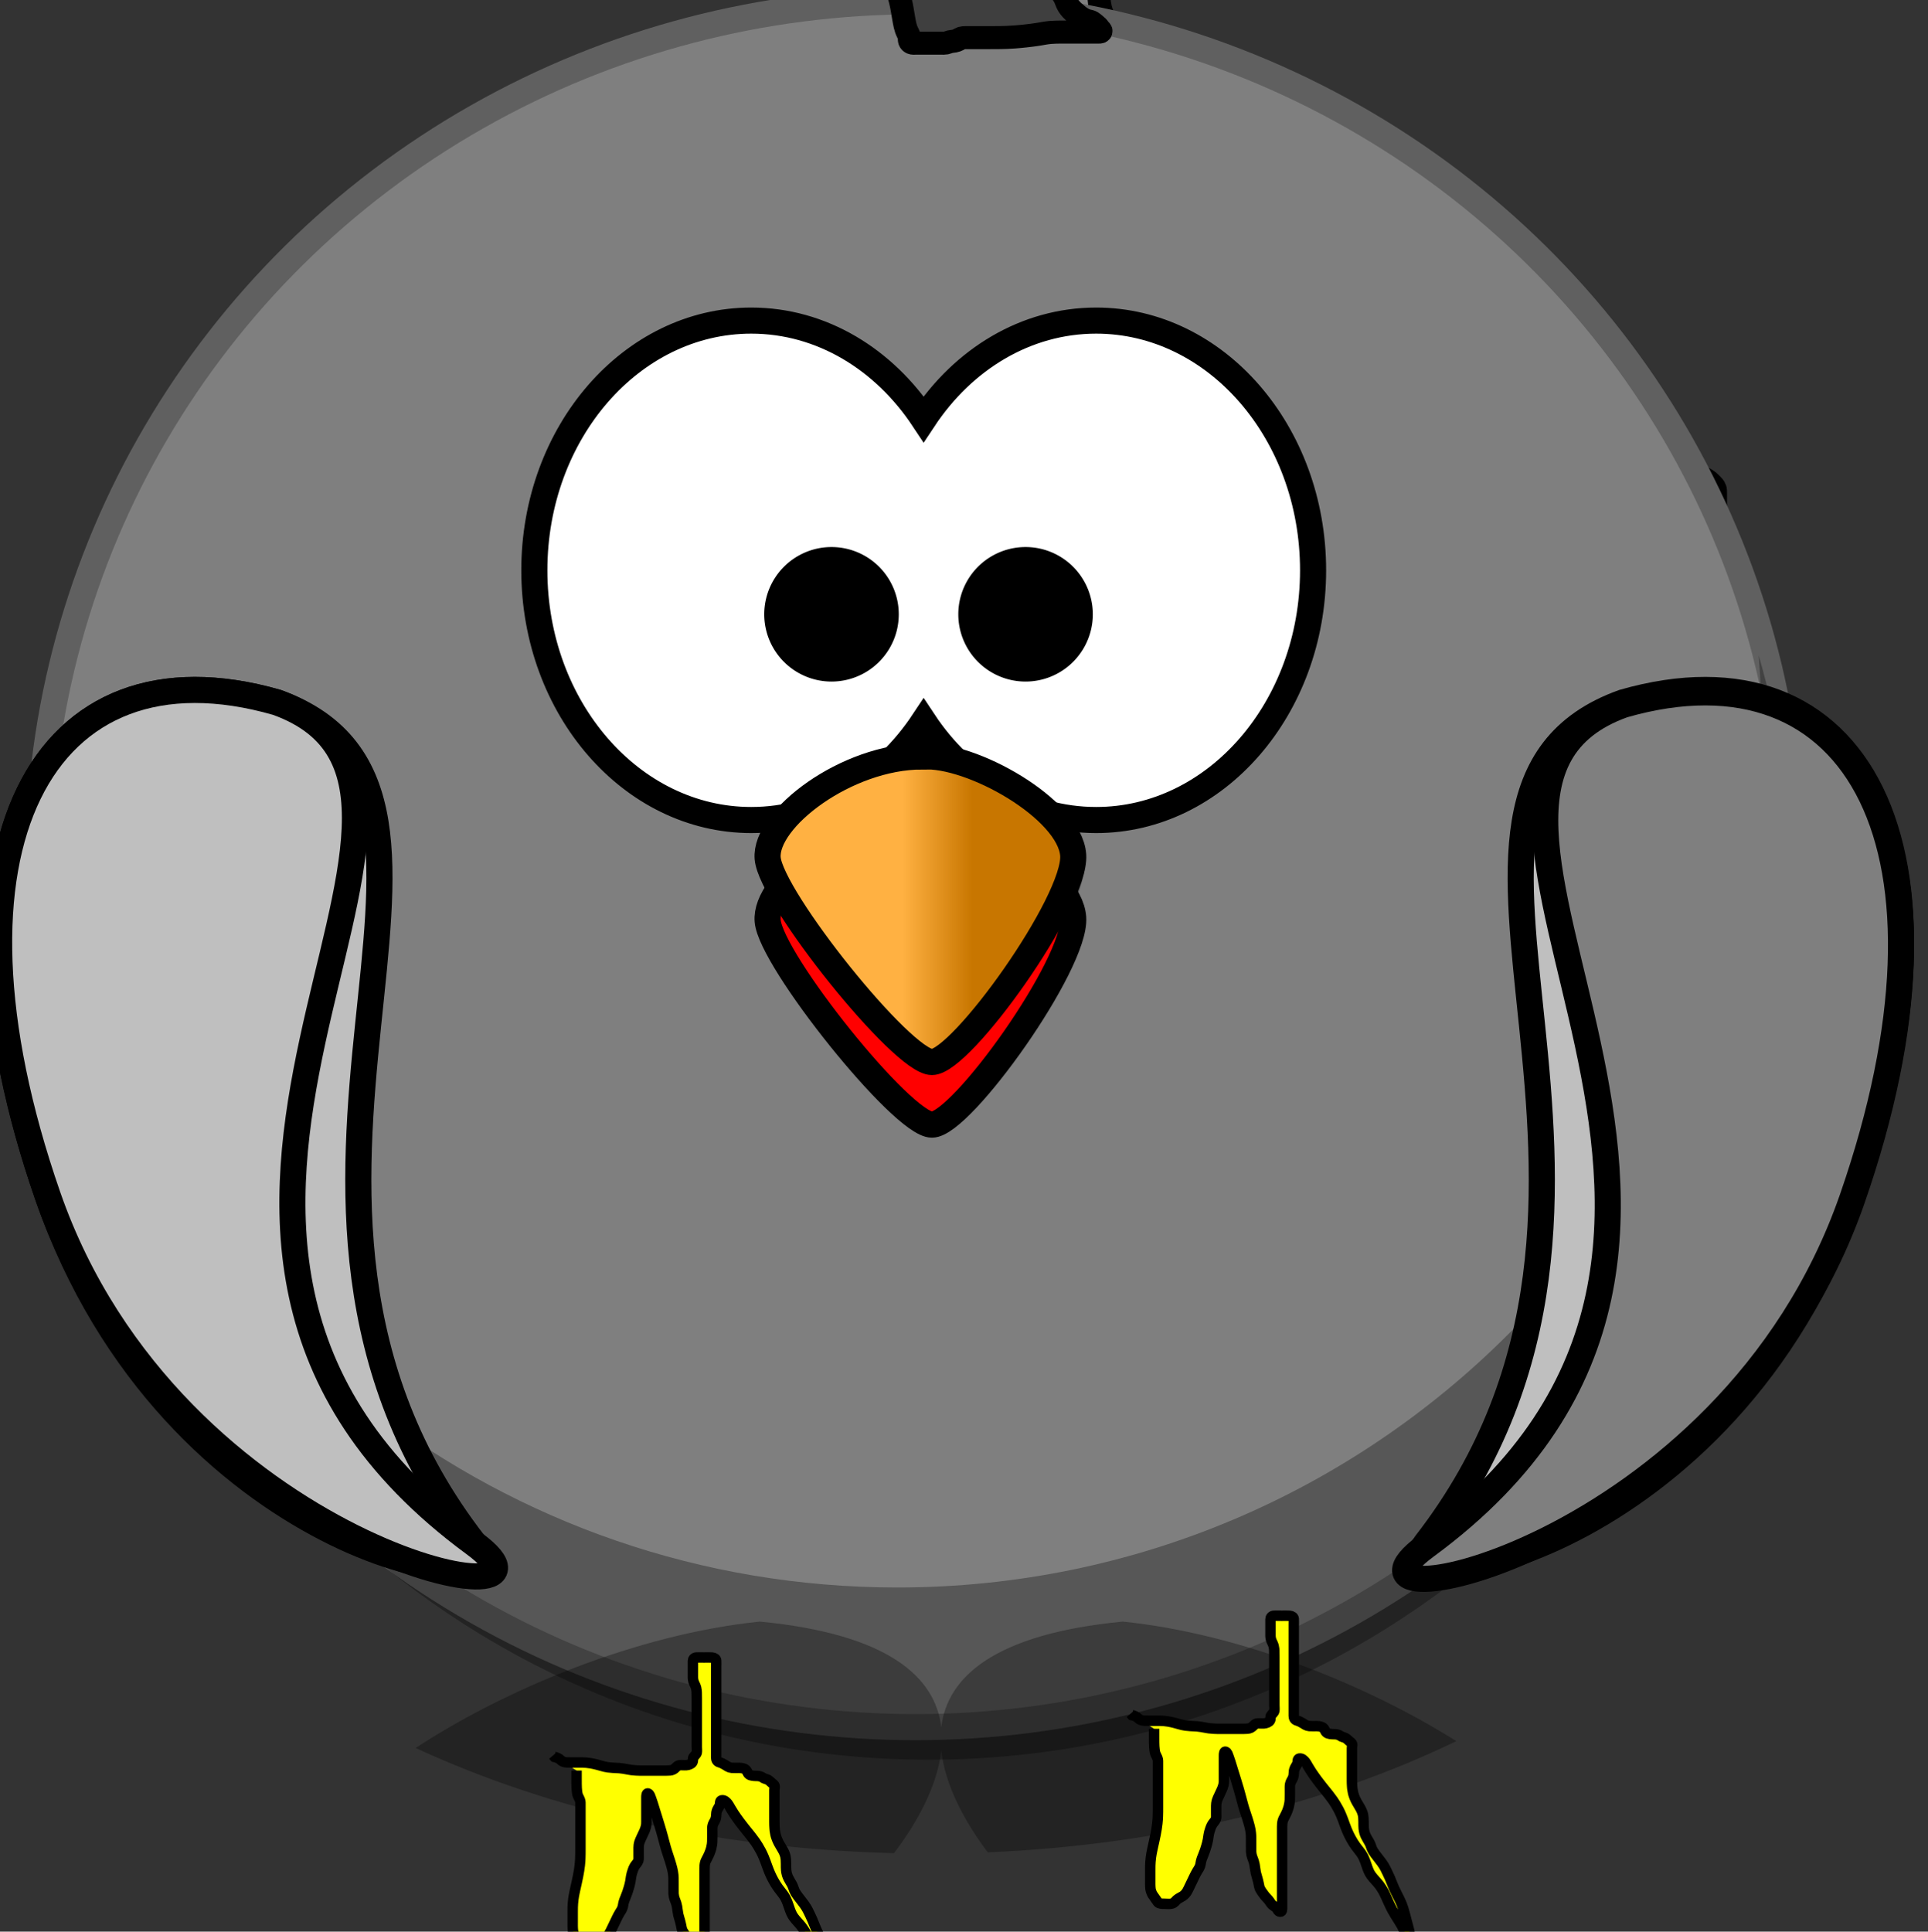
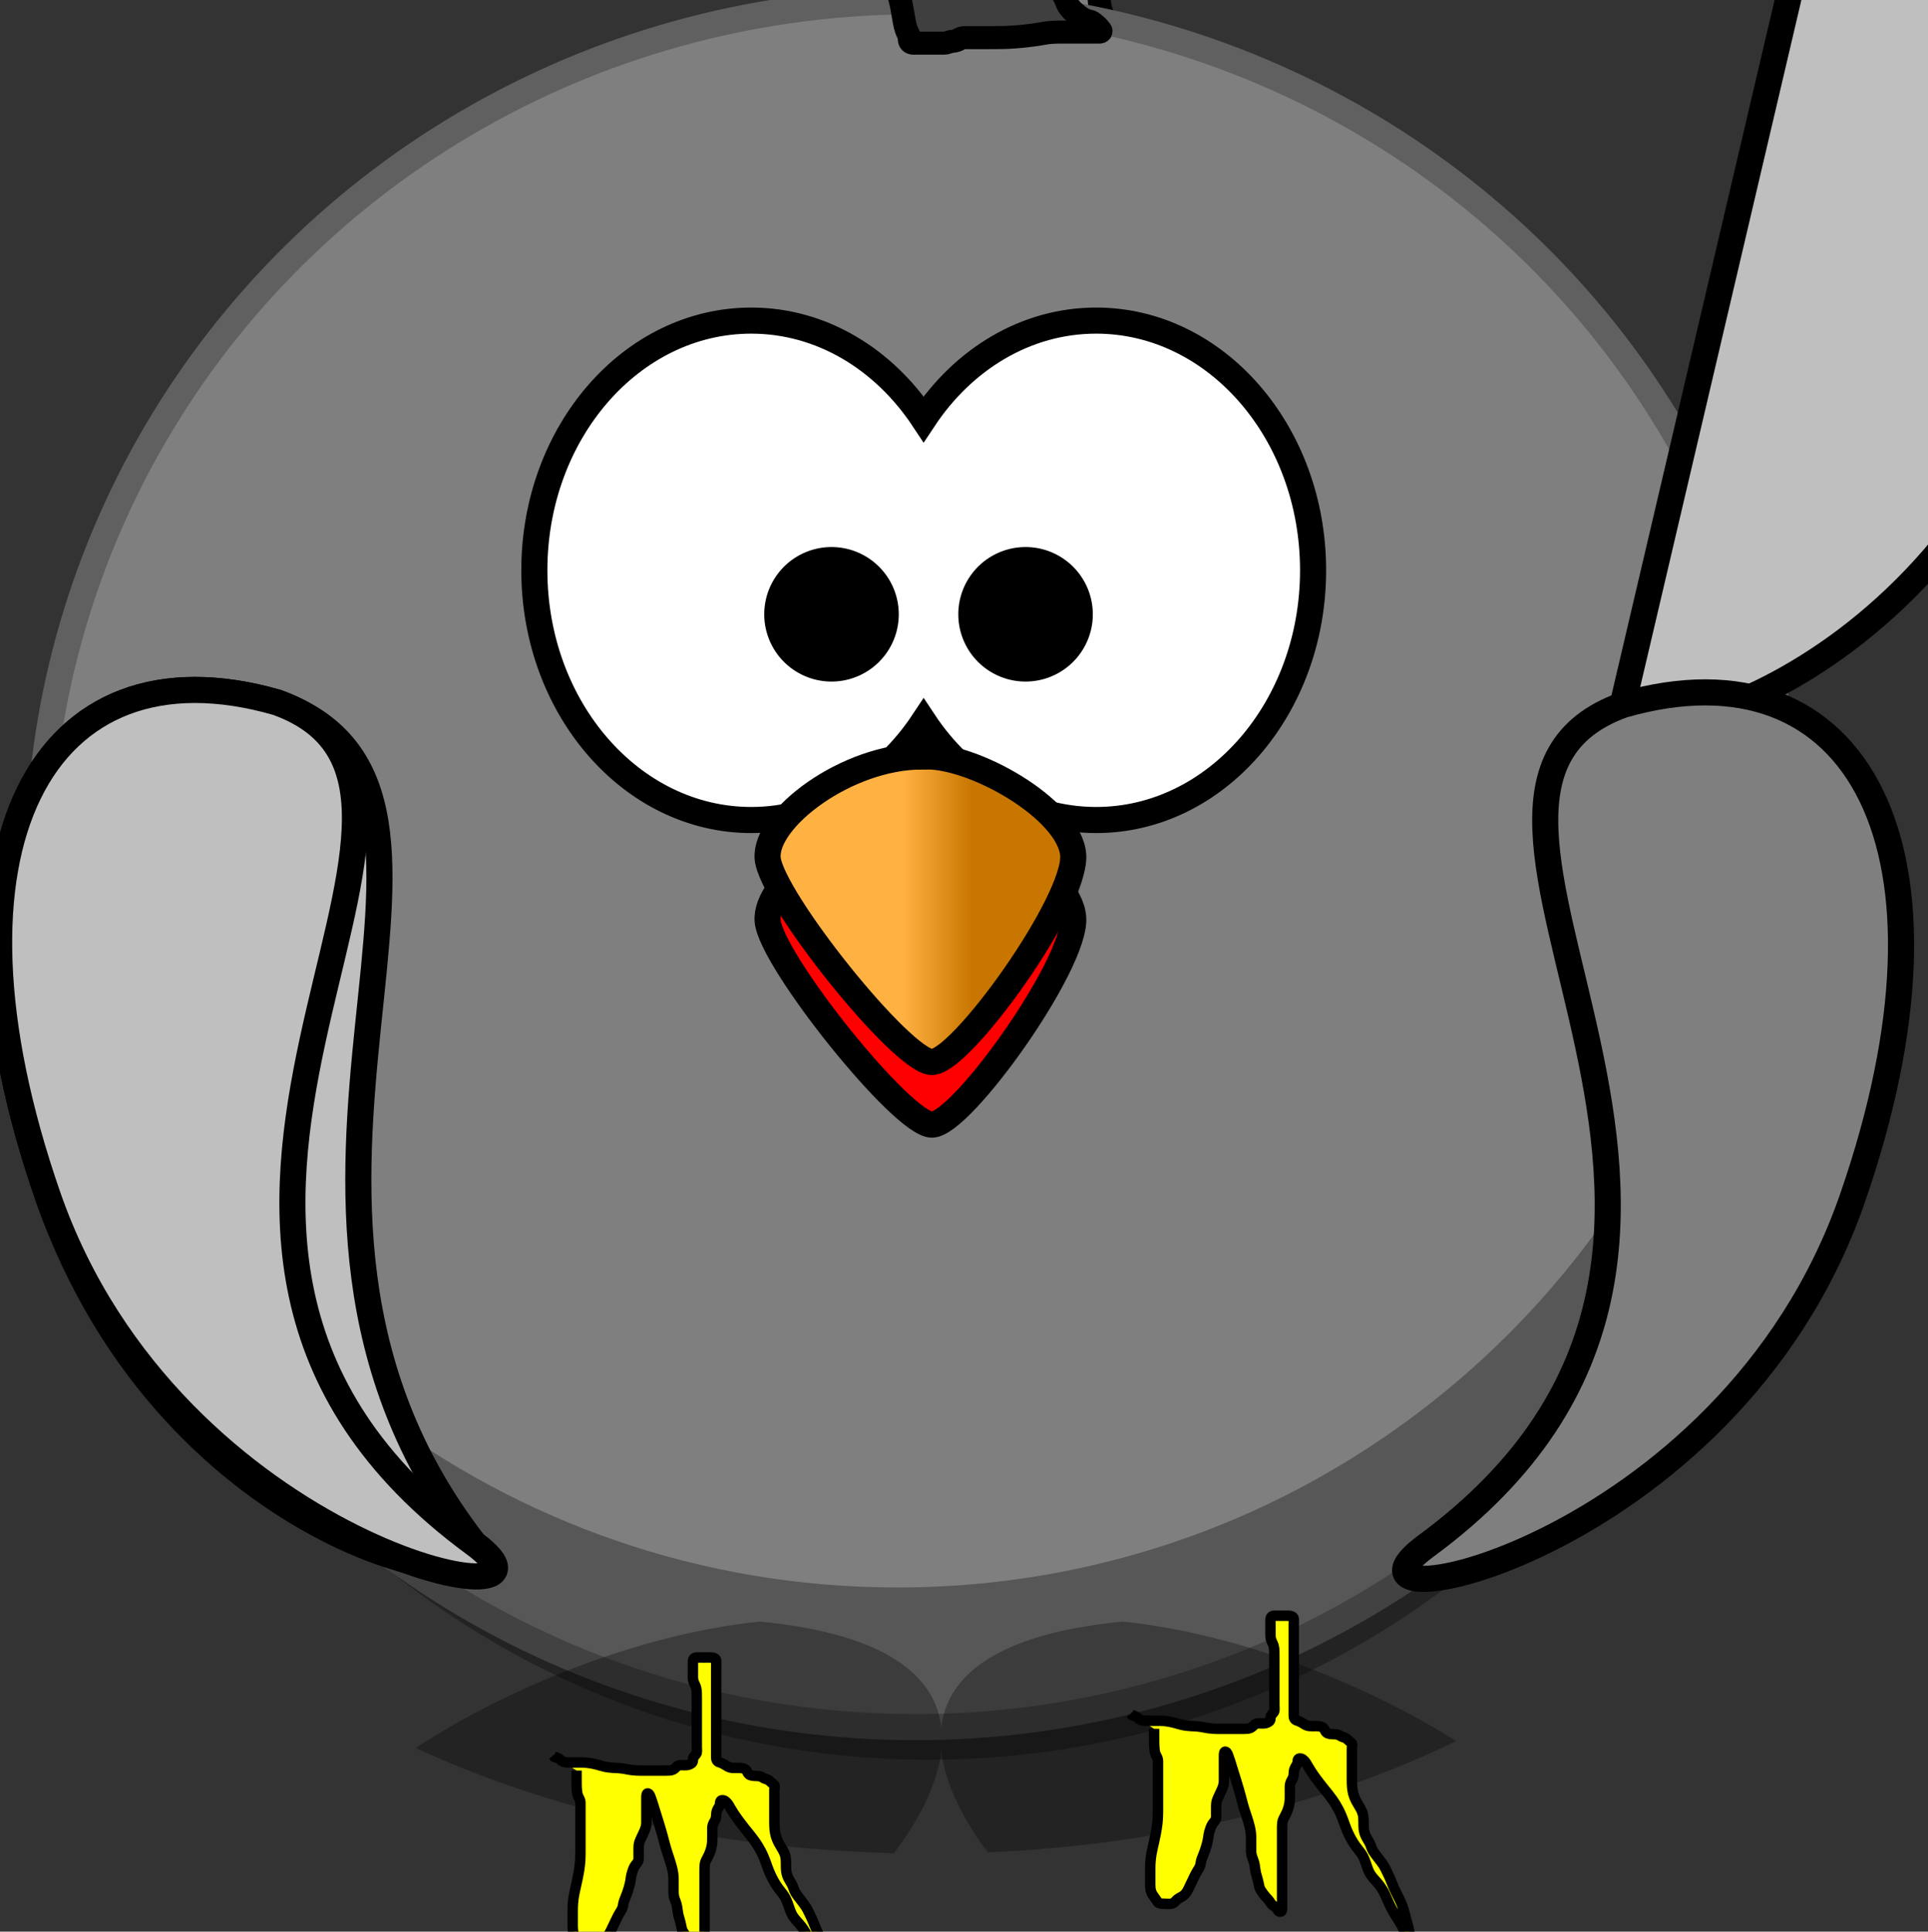
<svg xmlns="http://www.w3.org/2000/svg" xmlns:xlink="http://www.w3.org/1999/xlink" width="369.43" height="370.102" style="vector-effect: non-scaling-stroke;">
  <rect width="100%" height="100%" fill="#333333" stroke="none" />
  <defs style="vector-effect: non-scaling-stroke;">
    <linearGradient style="vector-effect: non-scaling-stroke;" id="linearGradient4098">
      <stop style="vector-effect: non-scaling-stroke;" stop-color="#ffb142" offset="0" id="stop4100" />
      <stop style="vector-effect: non-scaling-stroke;" stop-color="#c87600" offset="1" id="stop4104" />
    </linearGradient>
    <linearGradient style="vector-effect: non-scaling-stroke;" xlink:href="#linearGradient4098" id="linearGradient3211" y2="0.635" x2="0.667" y1="0.635" x1="0.441" />
  </defs>
  <g>
    <title>Layer 1</title>
    <path d="m169.261,-39.343c0,1.258 0.002,1.679 0,2.278c-0.002,0.456 0.017,0.92 -0.123,1.519c-0.108,0.462 -0.302,0.9 -0.615,1.392c-0.266,0.418 -0.528,0.733 -0.738,1.266c-0.21,0.531 -0.561,0.879 -0.696,1.37c-0.117,0.426 -0.042,1.024 -0.042,1.42c0,0.61 0,1.074 0,1.614c0,0.532 0,1.014 0,1.535c0,0.399 0,0.866 0,1.595c0,0.407 0,0.835 0,1.278c0,0.68 0,1.135 0,1.583c0,0.436 0,0.855 0,1.613c0,0.49 0,0.911 0,1.469c0,0.483 0,1.067 0,1.464c-0,0.611 0.01,1.028 -0.123,1.639c-0.073,0.337 -0.262,0.933 -0.328,1.157c-0.141,0.479 -0.364,1.263 -0.434,1.541c-0.146,0.576 -0.216,0.875 -0.328,1.5c-0.058,0.322 -0.15,0.99 -0.201,1.686c-0.026,0.351 -0.041,0.701 -0.055,1.383c-0.007,0.327 -0.008,1.213 -0.008,1.702c0,0.416 0,0.778 0,1.409c0,0.452 0,1.02 0,1.606c0,0.441 0.066,1.005 -0.163,1.508c-0.158,0.347 -0.485,0.804 -0.548,1.31c-0.049,0.394 -0.011,0.979 -0.027,1.498c-0.015,0.517 -0.428,0.809 -0.848,0.931c-0.517,0.15 -0.627,0.589 -0.628,1.12c-0.001,0.532 0,0.987 0,1.535c0,0.49 0,0.991 0,1.387c0,0.68 0,1.102 0,1.666c0,0.601 -0.011,0.933 0.015,1.503c0.018,0.404 0.09,1.002 0.245,1.535c0.098,0.335 0.308,0.793 0.415,1.409c0.076,0.437 0.063,1.089 0.063,1.492c-0,0.559 0.014,1.048 -0.264,1.47c-0.277,0.421 -0.715,0.756 -0.944,1.069c-0.423,0.579 -0.628,1.023 -0.757,1.263c-0.281,0.524 -0.429,0.807 -0.591,1.095c-0.51,0.907 -0.706,1.206 -0.902,1.506c-0.196,0.3 -0.601,0.883 -0.805,1.162c-0.2,0.273 -0.778,1.019 -1.137,1.445c-0.167,0.198 -0.495,0.564 -0.798,0.925c-0.453,0.539 -0.743,0.937 -1.037,1.349c-0.148,0.208 -0.431,0.634 -0.886,1.221c-0.288,0.372 -0.588,0.71 -0.886,1.03c-0.292,0.314 -0.738,0.768 -1.037,1.075c-0.307,0.316 -0.629,0.648 -1.153,1.186c-0.383,0.393 -0.582,0.602 -1.015,1.012c-0.223,0.211 -0.441,0.438 -1.2,1.012c-0.257,0.194 -0.805,0.546 -1.085,0.723c-0.284,0.179 -0.866,0.545 -1.156,0.747c-0.597,0.417 -0.889,0.658 -1.179,0.911c-0.592,0.515 -0.873,0.797 -1.156,1.075c-0.281,0.277 -0.554,0.556 -1.085,1.1c-0.504,0.517 -0.748,0.767 -0.99,1.01c-0.239,0.24 -0.72,0.71 -0.967,0.938c-0.5,0.461 -1.035,0.914 -1.309,1.147c-0.28,0.237 -0.569,0.474 -1.142,0.991c-0.296,0.267 -0.885,0.847 -1.178,1.161c-0.302,0.323 -0.603,0.665 -0.917,1.017c-0.325,0.365 -0.662,0.743 -1.023,1.126c-0.375,0.399 -1.206,1.22 -1.666,1.636c-0.476,0.431 -0.974,0.857 -1.48,1.286c-0.507,0.43 -1.014,0.852 -1.507,1.272c-0.479,0.409 -1.358,1.193 -1.743,1.569c-0.361,0.354 -0.691,0.704 -1.003,1.041c-0.301,0.326 -0.59,0.648 -0.884,0.959c-0.293,0.311 -0.92,0.923 -1.266,1.222c-0.359,0.31 -0.742,0.615 -1.139,0.927c-0.408,0.321 -0.831,0.644 -1.259,0.982c-0.437,0.345 -1.322,1.073 -1.762,1.465c-0.448,0.4 -0.896,0.823 -1.344,1.269c-0.462,0.459 -0.927,0.946 -1.397,1.46c-0.488,0.533 -1.493,1.69 -2.014,2.314c-0.538,0.645 -1.082,1.315 -1.63,2.002c-0.555,0.696 -1.108,1.402 -1.657,2.112c-0.546,0.706 -1.605,2.097 -2.113,2.775c-0.498,0.664 -0.984,1.32 -1.455,1.976c-0.468,0.652 -0.927,1.308 -1.375,1.976c-0.452,0.674 -1.341,2.075 -1.778,2.811c-0.447,0.751 -0.886,1.527 -1.313,2.327c-0.434,0.813 -0.856,1.648 -1.26,2.505c-0.409,0.867 -1.175,2.658 -1.529,3.58c-0.356,0.929 -0.689,1.874 -1.004,2.832c-0.317,0.962 -0.614,1.934 -0.898,2.914c-0.284,0.981 -0.816,2.954 -1.066,3.942c-0.25,0.987 -0.489,1.976 -0.712,2.969c-0.223,0.994 -0.431,1.992 -0.619,2.997c-0.189,1.007 -0.513,3.044 -0.647,4.073c-0.134,1.035 -0.247,2.077 -0.348,3.124c-0.101,1.051 -0.187,2.107 -0.268,3.165c-0.081,1.061 -0.23,3.186 -0.301,4.25c-0.072,1.074 -0.14,2.165 -0.183,3.285c-0.044,1.155 -0.066,2.357 -0.05,3.613c0.017,1.32 0.169,4.188 0.312,5.749c0.15,1.64 0.35,3.341 0.594,5.088c0.249,1.784 0.539,3.586 0.873,5.389c0.332,1.798 1.095,5.304 1.529,6.983c0.423,1.64 0.886,3.236 1.384,4.791c0.492,1.536 1.022,3.044 1.583,4.531c0.561,1.486 1.775,4.439 2.421,5.919c0.652,1.492 1.331,2.98 2.041,4.459c0.71,1.481 1.447,2.947 2.214,4.391c0.762,1.437 2.355,4.228 3.186,5.572c0.822,1.33 1.67,2.623 2.539,3.881c0.861,1.245 1.744,2.456 2.645,3.635c0.893,1.168 2.724,3.416 3.658,4.499c0.928,1.075 1.873,2.123 2.839,3.14c0.963,1.015 1.948,2.003 2.959,2.963c1.011,0.961 3.111,2.815 4.199,3.709c1.094,0.898 2.217,1.771 3.362,2.62c1.149,0.852 2.32,1.679 3.508,2.483c1.19,0.805 3.61,2.354 4.836,3.098c1.224,0.742 2.458,1.461 3.702,2.148c1.239,0.685 2.486,1.339 3.742,1.957c1.248,0.614 3.757,1.737 5.016,2.241c1.248,0.499 2.497,0.956 3.742,1.375c1.229,0.414 2.451,0.788 3.662,1.129c1.19,0.335 3.521,0.912 4.656,1.158c1.109,0.241 2.199,0.452 3.267,0.634c1.043,0.179 2.066,0.33 3.067,0.457c0.977,0.123 2.867,0.307 3.78,0.368c0.893,0.059 1.773,0.095 2.641,0.098c0.861,0.003 1.718,-0.026 2.575,-0.093c0.862,-0.068 2.61,-0.314 3.501,-0.492c0.91,-0.182 1.83,-0.407 2.761,-0.659c0.947,-0.257 1.902,-0.545 2.867,-0.851c0.977,-0.31 2.954,-0.978 3.954,-1.326c1.014,-0.353 2.043,-0.718 3.092,-1.098c1.076,-0.389 2.18,-0.796 3.318,-1.221c1.177,-0.44 3.664,-1.384 4.979,-1.89c1.36,-0.523 2.753,-1.063 4.17,-1.62c1.435,-0.563 2.877,-1.136 4.316,-1.715c1.431,-0.576 4.224,-1.726 5.571,-2.295c1.315,-0.555 2.597,-1.105 3.851,-1.644c1.23,-0.528 2.436,-1.046 3.625,-1.548c1.171,-0.494 3.477,-1.437 4.62,-1.88c1.13,-0.438 2.251,-0.857 3.362,-1.261c1.095,-0.398 2.177,-0.78 3.242,-1.152c1.047,-0.365 3.083,-1.062 4.068,-1.401c0.963,-0.331 1.905,-0.655 2.824,-0.976c0.897,-0.314 1.773,-0.624 2.624,-0.935c0.831,-0.304 2.426,-0.911 3.189,-1.219c0.746,-0.301 1.473,-0.607 2.183,-0.919c0.7,-0.308 1.386,-0.623 2.063,-0.947c0.673,-0.322 2.005,-0.992 2.668,-1.34c0.668,-0.351 1.34,-0.715 2.016,-1.09c0.688,-0.381 1.386,-0.777 2.096,-1.186c0.728,-0.419 2.236,-1.301 3.021,-1.765c0.804,-0.474 1.62,-0.959 2.445,-1.449c0.83,-0.493 1.659,-0.986 2.485,-1.476c0.816,-0.484 2.405,-1.422 3.17,-1.87c0.745,-0.436 1.474,-0.86 2.19,-1.277c0.705,-0.41 1.404,-0.816 2.097,-1.222c0.693,-0.405 2.085,-1.228 2.788,-1.65c0.709,-0.425 1.417,-0.855 2.121,-1.286c0.698,-0.428 1.384,-0.852 2.054,-1.272c0.653,-0.409 1.889,-1.196 2.464,-1.57c0.551,-0.358 1.08,-0.707 1.589,-1.049c0.496,-0.333 0.98,-0.664 1.456,-0.994c0.474,-0.329 1.424,-1 1.906,-1.347c0.491,-0.353 0.988,-0.715 1.487,-1.09c0.507,-0.381 1.017,-0.775 1.527,-1.186c0.517,-0.417 1.55,-1.298 2.064,-1.765c0.523,-0.475 1.045,-0.97 1.573,-1.481c0.541,-0.522 1.09,-1.063 1.653,-1.617c0.579,-0.57 1.792,-1.755 2.43,-2.369c0.653,-0.628 1.319,-1.261 1.987,-1.904c0.668,-0.644 1.33,-1.286 1.973,-1.932c0.63,-0.632 1.807,-1.871 2.336,-2.477c0.508,-0.581 0.978,-1.156 1.415,-1.724c0.423,-0.55 0.817,-1.098 1.189,-1.642c0.364,-0.533 1.045,-1.6 1.372,-2.133c0.324,-0.53 0.64,-1.062 0.949,-1.595c0.308,-0.531 0.61,-1.063 0.909,-1.595c0.298,-0.531 0.889,-1.594 1.184,-2.126c0.294,-0.53 0.585,-1.056 0.87,-1.579c0.281,-0.516 0.555,-1.024 0.817,-1.524c0.256,-0.488 0.727,-1.427 0.939,-1.877c0.204,-0.433 0.392,-0.856 0.569,-1.269c0.172,-0.402 0.334,-0.797 0.489,-1.187c0.153,-0.384 0.45,-1.146 0.597,-1.526c0.148,-0.38 0.295,-0.759 0.443,-1.139c0.148,-0.38 0.295,-0.759 0.443,-1.139c0.148,-0.38 0.443,-1.139 0.59,-1.519c0.147,-0.38 0.293,-0.759 0.435,-1.139c0.141,-0.379 0.279,-0.759 0.409,-1.139c0.129,-0.379 0.365,-1.138 0.469,-1.519c0.104,-0.381 0.198,-0.765 0.285,-1.155c0.088,-0.394 0.168,-0.797 0.245,-1.21c0.078,-0.422 0.226,-1.305 0.298,-1.768c0.074,-0.476 0.146,-0.962 0.214,-1.457c0.068,-0.501 0.131,-1.005 0.187,-1.511c0.056,-0.505 0.144,-1.504 0.174,-1.994c0.03,-0.482 0.05,-0.957 0.063,-1.424c0.013,-0.459 0.02,-0.911 0.023,-1.355c0.003,-0.437 0.003,-1.287 0.003,-1.701c0,-0.407 0,-0.808 0,-1.204c0,-0.391 0,-0.779 0,-1.163c0,-0.382 0,-1.142 0,-1.522c0,-0.38 0,-0.759 0,-1.139c0,-0.38 0,-0.759 0,-1.139c0,-0.38 0,-1.139 0,-1.518c0,-0.378 0,-0.753 0,-1.123c0,-0.364 0,-0.721 0,-1.068c0,-0.337 0,-0.973 0,-1.269c0,-0.281 0,-0.547 0,-0.797c0,-0.235 0,-0.456 0,-0.661c0,-0.19 0,-0.524 -0,-0.668c-0,-0.131 -0.001,-0.25 -0.008,-0.358c-0.006,-0.099 -0.016,-0.191 -0.034,-0.276c-0.018,-0.081 -0.078,-0.236 -0.121,-0.311c-0.045,-0.078 -0.099,-0.153 -0.158,-0.228c-0.061,-0.077 -0.128,-0.152 -0.198,-0.228c-0.071,-0.077 -0.218,-0.228 -0.292,-0.304c-0.074,-0.076 -0.15,-0.153 -0.229,-0.228c-0.081,-0.077 -0.165,-0.153 -0.256,-0.228c-0.094,-0.077 -0.301,-0.229 -0.417,-0.304c-0.12,-0.077 -0.247,-0.153 -0.38,-0.228c-0.136,-0.077 -0.276,-0.152 -0.42,-0.228c-0.145,-0.076 -0.44,-0.228 -0.587,-0.304c-0.149,-0.077 -0.299,-0.155 -0.451,-0.236c-0.155,-0.083 -0.314,-0.17 -0.477,-0.263c-0.169,-0.096 -0.524,-0.31 -0.712,-0.428c-0.194,-0.123 -0.392,-0.251 -0.594,-0.383c-0.203,-0.132 -0.405,-0.266 -0.607,-0.396c-0.198,-0.128 -0.579,-0.37 -0.761,-0.479c-0.175,-0.105 -0.348,-0.203 -0.522,-0.293c-0.173,-0.09 -0.35,-0.174 -0.535,-0.252c-0.191,-0.081 -0.607,-0.233 -0.836,-0.307c-0.24,-0.078 -0.489,-0.152 -0.744,-0.228c-0.258,-0.076 -0.516,-0.151 -0.771,-0.228c-0.249,-0.075 -0.718,-0.226 -0.932,-0.304c-0.203,-0.074 -0.397,-0.151 -0.585,-0.228c-0.185,-0.075 -0.37,-0.153 -0.558,-0.228c-0.194,-0.077 -0.611,-0.23 -0.84,-0.304c-0.24,-0.078 -0.492,-0.153 -0.752,-0.228c-0.265,-0.077 -0.534,-0.152 -0.805,-0.228c-0.27,-0.076 -0.799,-0.227 -1.053,-0.304c-0.248,-0.074 -0.49,-0.149 -0.728,-0.22c-0.232,-0.069 -0.461,-0.135 -0.688,-0.192c-0.223,-0.057 -0.667,-0.148 -0.889,-0.179c-0.223,-0.031 -0.449,-0.051 -0.68,-0.065c-0.236,-0.014 -0.48,-0.02 -0.733,-0.024c-0.263,-0.004 -0.826,-0.003 -1.129,-0.003c-0.316,0 -0.643,0 -0.981,0c-0.347,0 -0.701,0 -1.061,0c-0.364,0 -1.101,0 -1.47,0c-0.37,0 -0.741,0 -1.115,0c-0.377,0 -0.757,0 -1.142,0c-0.39,0 -1.188,0 -1.598,0c-0.417,0 -0.842,0 -1.273,0c-0.439,0 -0.886,0 -1.34,0c-0.461,0 -1.406,0 -1.89,0c-0.489,0 -0.983,0 -1.479,0c-0.498,0 -0.996,0 -1.493,0c-0.494,0 -1.466,0 -1.942,0c-0.469,0 -0.93,0 -1.384,0c-0.447,0 -0.886,0 -1.318,0c-0.424,0 -1.251,0 -1.654,0c-0.396,0 -0.786,0 -1.17,0c-0.38,0 -0.757,0 -1.131,0c-0.371,0 -1.111,0 -1.48,0c-0.368,0 -0.735,0 -1.1,0c-0.362,0 -0.72,0 -1.073,0c-0.348,0 -1.026,-0 -1.355,0c-0.323,0.001 -0.641,0.002 -0.957,0.008c-0.314,0.006 -0.628,0.017 -0.943,0.035c-0.319,0.019 -0.97,0.081 -1.306,0.125c-0.342,0.045 -0.688,0.099 -1.036,0.155c-0.351,0.056 -0.701,0.115 -1.05,0.169c-0.346,0.053 -1.023,0.144 -1.352,0.176c-0.321,0.03 -0.635,0.051 -0.941,0.065c-0.299,0.014 -0.591,0.02 -0.875,0.024c-0.277,0.003 -0.808,0.003 -1.063,0.003c-0.248,0 -0.49,0 -0.728,0c-0.233,0 -0.462,0 -0.688,0c-0.224,0 -0.668,0 -0.889,0c-0.222,0 -0.446,0 -0.672,0c-0.229,0 -0.462,0 -0.699,0c-0.242,0 -0.745,0 -1.007,0c-0.268,0 -0.54,0 -0.815,0c-0.277,0 -0.553,0 -0.828,0c-0.272,0 -0.802,0 -1.057,0c-0.25,0 -0.497,0 -0.743,0c-0.248,0 -0.499,0 -0.756,0c-0.265,0 -0.829,0.001 -1.132,-0c-0.315,-0.001 -0.64,-0.004 -0.973,-0.016c-0.339,-0.012 -0.683,-0.033 -1.026,-0.071c-0.344,-0.037 -1.022,-0.159 -1.348,-0.25c-0.324,-0.09 -0.64,-0.201 -0.949,-0.326c-0.308,-0.124 -0.61,-0.263 -0.909,-0.408c-0.299,-0.145 -0.889,-0.449 -1.184,-0.601c-0.294,-0.151 -0.587,-0.301 -0.878,-0.448c-0.287,-0.145 -0.571,-0.286 -0.852,-0.42c-0.274,-0.132 -0.804,-0.374 -1.06,-0.483c-0.248,-0.106 -0.493,-0.204 -0.735,-0.301c-0.24,-0.096 -0.481,-0.19 -0.722,-0.287c-0.245,-0.099 -0.749,-0.313 -1.011,-0.432c-0.27,-0.124 -0.547,-0.257 -0.83,-0.399c-0.292,-0.146 -0.591,-0.302 -0.897,-0.467c-0.314,-0.169 -0.964,-0.534 -1.299,-0.729c-0.343,-0.199 -0.691,-0.406 -1.044,-0.618c-0.358,-0.216 -0.72,-0.436 -1.084,-0.659c-0.367,-0.225 -1.104,-0.68 -1.473,-0.908c-0.369,-0.228 -0.739,-0.458 -1.107,-0.691c-0.37,-0.234 -0.739,-0.473 -1.107,-0.719c-0.37,-0.247 -1.109,-0.765 -1.476,-1.036c-0.368,-0.272 -0.729,-0.548 -1.084,-0.822c-0.347,-0.268 -0.682,-0.531 -1.004,-0.781c-0.306,-0.238 -0.863,-0.66 -1.112,-0.837c-0.227,-0.161 -0.437,-0.302 -0.632,-0.431c-0.181,-0.119 -0.352,-0.228 -0.513,-0.335c-0.155,-0.104 -0.454,-0.319 -0.6,-0.439c-0.148,-0.121 -0.293,-0.25 -0.435,-0.383c-0.141,-0.131 -0.277,-0.265 -0.409,-0.396c-0.127,-0.128 -0.362,-0.369 -0.469,-0.479c-0.101,-0.104 -0.198,-0.204 -0.292,-0.301c-0.093,-0.095 -0.185,-0.19 -0.279,-0.287c-0.097,-0.1 -0.305,-0.315 -0.42,-0.432c-0.121,-0.124 -0.247,-0.252 -0.38,-0.383c-0.136,-0.133 -0.275,-0.267 -0.42,-0.396c-0.144,-0.13 -0.438,-0.371 -0.587,-0.479c-0.146,-0.106 -0.295,-0.205 -0.443,-0.301c-0.147,-0.096 -0.296,-0.189 -0.443,-0.287c-0.148,-0.099 -0.445,-0.312 -0.59,-0.432c-0.149,-0.123 -0.295,-0.255 -0.435,-0.399c-0.143,-0.145 -0.28,-0.301 -0.409,-0.467c-0.13,-0.168 -0.366,-0.533 -0.469,-0.729c-0.104,-0.197 -0.197,-0.403 -0.285,-0.611c-0.087,-0.208 -0.167,-0.417 -0.245,-0.624c-0.077,-0.204 -0.223,-0.597 -0.299,-0.783c-0.073,-0.179 -0.146,-0.35 -0.221,-0.513c-0.072,-0.156 -0.146,-0.305 -0.221,-0.444c-0.072,-0.134 -0.22,-0.377 -0.295,-0.486c-0.072,-0.105 -0.145,-0.204 -0.214,-0.301c-0.067,-0.095 -0.131,-0.189 -0.187,-0.287c-0.056,-0.098 -0.144,-0.313 -0.174,-0.432c-0.032,-0.124 -0.054,-0.258 -0.079,-0.399c-0.026,-0.148 -0.053,-0.304 -0.092,-0.467c-0.041,-0.172 -0.161,-0.537 -0.246,-0.729c-0.089,-0.201 -0.195,-0.405 -0.309,-0.611c-0.116,-0.21 -0.239,-0.417 -0.362,-0.624c-0.122,-0.204 -0.357,-0.596 -0.463,-0.783c-0.102,-0.18 -0.197,-0.355 -0.285,-0.529c-0.086,-0.17 -0.168,-0.342 -0.245,-0.515c-0.078,-0.175 -0.226,-0.542 -0.299,-0.736c-0.075,-0.2 -0.148,-0.407 -0.221,-0.618c-0.075,-0.216 -0.148,-0.436 -0.221,-0.659c-0.074,-0.225 -0.221,-0.68 -0.295,-0.908c-0.074,-0.227 -0.147,-0.452 -0.221,-0.675c-0.073,-0.22 -0.147,-0.437 -0.221,-0.648c-0.073,-0.207 -0.221,-0.601 -0.295,-0.786c-0.072,-0.18 -0.145,-0.352 -0.214,-0.521c-0.067,-0.163 -0.131,-0.322 -0.187,-0.48c-0.055,-0.154 -0.144,-0.458 -0.174,-0.611c-0.03,-0.152 -0.052,-0.307 -0.071,-0.464c-0.02,-0.159 -0.036,-0.323 -0.058,-0.491c-0.022,-0.173 -0.082,-0.539 -0.125,-0.732c-0.044,-0.199 -0.096,-0.4 -0.151,-0.603c-0.054,-0.201 -0.111,-0.398 -0.164,-0.589c-0.051,-0.183 -0.139,-0.513 -0.171,-0.658c-0.029,-0.132 -0.051,-0.256 -0.071,-0.374c-0.019,-0.114 -0.037,-0.229 -0.058,-0.346c-0.022,-0.124 -0.083,-0.401 -0.125,-0.56c-0.046,-0.174 -0.1,-0.361 -0.158,-0.562c-0.062,-0.213 -0.129,-0.436 -0.198,-0.671c-0.072,-0.244 -0.219,-0.76 -0.292,-1.029c-0.075,-0.275 -0.148,-0.555 -0.221,-0.838c-0.074,-0.284 -0.147,-0.569 -0.221,-0.852c-0.073,-0.28 -0.221,-0.825 -0.295,-1.087c-0.072,-0.255 -0.145,-0.504 -0.214,-0.748c-0.067,-0.239 -0.131,-0.474 -0.187,-0.707c-0.055,-0.23 -0.143,-0.686 -0.174,-0.915c-0.031,-0.229 -0.053,-0.462 -0.079,-0.699c-0.026,-0.243 -0.053,-0.495 -0.092,-0.754c-0.041,-0.271 -0.161,-0.851 -0.246,-1.16c-0.088,-0.323 -0.193,-0.652 -0.301,-0.985c-0.109,-0.334 -0.221,-0.663 -0.328,-0.985c-0.102,-0.31 -0.279,-0.882 -0.341,-1.138c-0.057,-0.234 -0.099,-0.453 -0.126,-0.658c-0.026,-0.194 -0.04,-0.381 -0.047,-0.563c-0.007,-0.18 -0.007,-0.549 -0.007,-0.743c0,-0.2 0,-0.407 0,-0.618c0,-0.216 0,-0.436 0,-0.659c0,-0.225 0,-0.68 -0,-0.908c-0.001,-0.227 -0.002,-0.452 -0.008,-0.675c-0.006,-0.22 -0.016,-0.437 -0.034,-0.648c-0.018,-0.207 -0.077,-0.601 -0.121,-0.787c-0.043,-0.181 -0.098,-0.357 -0.158,-0.529c-0.06,-0.172 -0.129,-0.342 -0.198,-0.515c-0.071,-0.176 -0.22,-0.542 -0.292,-0.736c-0.075,-0.201 -0.147,-0.409 -0.214,-0.626c-0.069,-0.223 -0.132,-0.455 -0.187,-0.695c-0.056,-0.246 -0.144,-0.763 -0.174,-1.032c-0.03,-0.274 -0.05,-0.552 -0.063,-0.83c-0.013,-0.277 -0.02,-0.55 -0.023,-0.817c-0.003,-0.259 -0.003,-0.742 -0.003,-0.962c-0,-0.207 -0.002,-0.401 -0.008,-0.585c-0.006,-0.175 -0.016,-0.343 -0.034,-0.503c-0.018,-0.157 -0.078,-0.463 -0.121,-0.614c-0.043,-0.152 -0.096,-0.301 -0.151,-0.448c-0.054,-0.145 -0.111,-0.284 -0.164,-0.42c-0.051,-0.13 -0.14,-0.372 -0.171,-0.483c-0.029,-0.104 -0.05,-0.204 -0.063,-0.301c-0.013,-0.095 -0.02,-0.19 -0.023,-0.287c-0.004,-0.1 -0.003,-0.314 -0.003,-0.432c0,-0.124 0,-0.255 0,-0.391c0,-0.14 0,-0.284 0,-0.432c0,-0.149 0,-0.452 -0,-0.604c-0.001,-0.152 -0.002,-0.304 -0.008,-0.456c-0.006,-0.152 -0.016,-0.304 -0.034,-0.456c-0.018,-0.152 -0.078,-0.456 -0.121,-0.608c-0.044,-0.154 -0.099,-0.308 -0.158,-0.464c-0.061,-0.16 -0.129,-0.323 -0.198,-0.491c-0.071,-0.173 -0.219,-0.538 -0.292,-0.732c-0.074,-0.199 -0.146,-0.403 -0.214,-0.611c-0.068,-0.208 -0.131,-0.417 -0.187,-0.624c-0.055,-0.203 -0.143,-0.596 -0.174,-0.783c-0.029,-0.18 -0.05,-0.356 -0.063,-0.529c-0.013,-0.171 -0.02,-0.342 -0.023,-0.515c-0.003,-0.176 -0.003,-0.542 -0.003,-0.736c-0.001,-0.199 -0.002,-0.404 -0.008,-0.611c-0.006,-0.209 -0.016,-0.417 -0.034,-0.624c-0.018,-0.204 -0.077,-0.598 -0.121,-0.783c-0.043,-0.181 -0.098,-0.357 -0.158,-0.529c-0.06,-0.172 -0.128,-0.342 -0.198,-0.515c-0.071,-0.176 -0.22,-0.542 -0.292,-0.736c-0.074,-0.2 -0.146,-0.406 -0.214,-0.618c-0.068,-0.216 -0.132,-0.436 -0.187,-0.659c-0.056,-0.225 -0.143,-0.68 -0.174,-0.908c-0.03,-0.227 -0.051,-0.452 -0.071,-0.675c-0.019,-0.22 -0.036,-0.437 -0.058,-0.648c-0.021,-0.207 -0.081,-0.601 -0.125,-0.787c-0.043,-0.181 -0.096,-0.356 -0.151,-0.529c-0.054,-0.171 -0.112,-0.342 -0.164,-0.515c-0.052,-0.175 -0.141,-0.542 -0.171,-0.736c-0.03,-0.199 -0.05,-0.403 -0.063,-0.611c-0.013,-0.208 -0.02,-0.417 -0.023,-0.624c-0.003,-0.204 -0.003,-0.597 -0.003,-0.783c-0.001,-0.179 -0.002,-0.353 -0.008,-0.521c-0.006,-0.163 -0.016,-0.323 -0.034,-0.48c-0.018,-0.155 -0.078,-0.46 -0.121,-0.611c-0.044,-0.154 -0.097,-0.307 -0.151,-0.464c-0.055,-0.16 -0.112,-0.322 -0.164,-0.491c-0.053,-0.173 -0.141,-0.538 -0.171,-0.732c-0.03,-0.199 -0.05,-0.403 -0.063,-0.611c-0.013,-0.208 -0.02,-0.417 -0.023,-0.624c-0.003,-0.204 -0.003,-0.597 -0.003,-0.783c0,-0.181 0,-0.359 0,-0.536c0,-0.179 0,-0.361 0,-0.55c0,-0.197 0,-0.625 -0,-0.86c-0.001,-0.247 -0.002,-0.503 -0.008,-0.765c-0.006,-0.265 -0.016,-0.531 -0.034,-0.793c-0.018,-0.256 -0.077,-0.739 -0.121,-0.959c-0.042,-0.209 -0.096,-0.408 -0.151,-0.601c-0.054,-0.191 -0.112,-0.38 -0.164,-0.574c-0.053,-0.199 -0.141,-0.628 -0.171,-0.864c-0.031,-0.248 -0.052,-0.51 -0.071,-0.781c-0.02,-0.281 -0.036,-0.569 -0.058,-0.863c-0.022,-0.299 -0.081,-0.905 -0.125,-1.208c-0.044,-0.304 -0.098,-0.608 -0.158,-0.911c-0.061,-0.304 -0.128,-0.608 -0.198,-0.911c-0.07,-0.304 -0.219,-0.911 -0.292,-1.215c-0.073,-0.305 -0.146,-0.61 -0.214,-0.919c-0.068,-0.311 -0.132,-0.626 -0.187,-0.947c-0.056,-0.325 -0.144,-0.994 -0.174,-1.34c-0.03,-0.354 -0.05,-0.717 -0.063,-1.09c-0.014,-0.384 -0.02,-0.779 -0.023,-1.186c-0.004,-0.42 -0.003,-1.302 -0.004,-1.765c-0.001,-0.477 -0.004,-0.965 -0.015,-1.465c-0.012,-0.509 -0.032,-1.025 -0.069,-1.547c-0.037,-0.527 -0.155,-1.589 -0.242,-2.119c-0.087,-0.531 -0.194,-1.057 -0.309,-1.579c-0.114,-0.517 -0.238,-1.025 -0.362,-1.524c-0.121,-0.489 -0.357,-1.428 -0.463,-1.876c-0.102,-0.433 -0.196,-0.854 -0.285,-1.261c-0.086,-0.395 -0.166,-0.779 -0.245,-1.152c-0.076,-0.363 -0.224,-1.063 -0.298,-1.401c-0.073,-0.332 -0.146,-0.659 -0.214,-0.984c-0.068,-0.323 -0.132,-0.645 -0.187,-0.97c-0.056,-0.327 -0.144,-0.997 -0.174,-1.343c-0.031,-0.35 -0.051,-0.704 -0.071,-1.058c-0.019,-0.353 -0.036,-0.702 -0.058,-1.044c-0.021,-0.335 -0.08,-0.97 -0.125,-1.266c-0.042,-0.282 -0.095,-0.55 -0.151,-0.805c-0.053,-0.244 -0.111,-0.475 -0.164,-0.696c-0.051,-0.211 -0.14,-0.607 -0.171,-0.793c-0.029,-0.18 -0.05,-0.356 -0.063,-0.529c-0.013,-0.171 -0.02,-0.342 -0.023,-0.515c-0.003,-0.176 -0.003,-0.542 -0.003,-0.736c0,-0.199 0,-0.403 0,-0.611c0,-0.209 0,-0.417 0,-0.624c0,-0.204 0,-0.597 0,-0.783c0,-0.18 0,-0.356 0,-0.529c0,-0.171 0,-0.342 0,-0.515c0,-0.176 0,-0.542 -0,-0.736c-0.001,-0.2 -0.002,-0.407 -0.008,-0.618c-0.006,-0.216 -0.016,-0.437 -0.034,-0.659c-0.018,-0.226 -0.078,-0.681 -0.121,-0.908c-0.044,-0.228 -0.098,-0.453 -0.158,-0.675c-0.06,-0.221 -0.127,-0.437 -0.198,-0.648c-0.07,-0.207 -0.217,-0.601 -0.292,-0.786c-0.073,-0.18 -0.147,-0.353 -0.221,-0.521c-0.073,-0.164 -0.147,-0.323 -0.221,-0.48c-0.073,-0.154 -0.222,-0.459 -0.295,-0.611c-0.073,-0.151 -0.145,-0.3 -0.214,-0.448c-0.067,-0.144 -0.13,-0.284 -0.187,-0.42c-0.054,-0.13 -0.143,-0.372 -0.174,-0.483c-0.029,-0.103 -0.049,-0.2 -0.063,-0.293c-0.013,-0.087 -0.02,-0.171 -0.023,-0.252c-0.003,-0.078 -0.003,-0.231 -0.003,-0.307c0,-0.076 0,-0.152 0,-0.228c0,-0.076 0,-0.152 0,-0.228c0,-0.076 0,-0.228 -0,-0.304c-0,-0.076 0,-0.152 -0.008,-0.228c-0.024,-0.229 -0.234,-0.712 -0.554,-0.987c-0.499,-0.429 -0.94,-0.625 -1.213,-0.846c-0.458,-0.371 -0.741,-0.721 -1.03,-1.099c-0.301,-0.393 -0.574,-0.815 -1.034,-1.38c-0.289,-0.355 -0.586,-0.682 -0.928,-0.913c-0.498,-0.337 -0.905,-0.426 -1.313,-0.507c-0.423,-0.085 -0.873,-0.126 -1.524,-0.375c-0.45,-0.172 -0.866,-0.432 -1.287,-0.647c-0.578,-0.295 -0.934,-0.439 -1.429,-0.504c-0.455,-0.06 -1.05,-0.016 -1.492,-0.047c-0.444,-0.032 -1.034,-0.198 -1.476,-0.364c-0.296,-0.111 -0.883,-0.309 -1.321,-0.352c-0.534,-0.053 -1.187,-0.22 -1.542,0.141c-0.323,0.328 -0.405,0.901 -0.681,1.199c-0.36,0.388 -0.748,0.749 -1.106,1.142c-0.305,0.335 -0.593,0.77 -0.812,1.155c-0.224,0.395 -0.594,0.982 -0.843,1.319c-0.202,0.274 -0.587,0.837 -0.905,1.347c-0.177,0.283 -0.356,0.581 -0.54,0.884c-0.365,0.6 -0.529,0.892 -1.002,1.605c-0.237,0.358 -0.561,0.755 -0.844,1.305c-0.166,0.324 -0.302,0.717 -0.496,1.13c-0.21,0.447 -0.639,1.126 -0.809,1.351c-0.349,0.462 -0.551,0.674 -0.906,1.139c-0.512,0.671 -0.65,0.904 -0.883,1.367c-0.226,0.449 -0.408,0.913 -0.511,1.139c-0.313,0.689 -0.568,1.139 -0.825,1.595c-0.129,0.228 -0.398,0.675 -0.723,1.367c-0.213,0.453 -0.397,0.928 -0.504,1.166c-0.222,0.496 -0.488,1.016 -0.818,1.555c-0.173,0.283 -0.36,0.565 -0.75,1.132c-0.195,0.284 -0.399,0.559 -0.954,1.37c-0.175,0.255 -0.497,0.752 -0.634,1.003c-0.267,0.488 -0.547,1.263 -0.605,1.535c-0.119,0.555 -0.177,1.139 -0.217,1.435c-0.081,0.601 -0.201,1.209 -0.289,1.511c-0.181,0.613 -0.306,0.912 -0.548,1.519c-0.121,0.304 -0.263,0.601 -0.585,1.519c-0.106,0.301 -0.281,0.902 -0.354,1.199c-0.142,0.578 -0.208,0.859 -0.31,1.67c-0.063,0.5 -0.078,0.973 -0.128,1.412c-0.069,0.606 -0.214,1.147 -0.346,1.474c-0.192,0.477 -0.508,1.074 -0.707,1.519c-0.181,0.403 -0.346,0.96 -0.447,1.382l-0.252,0.457l-0.301,0.456l-0.115,0.456" id="svg_10" stroke-linecap="round" stroke-width="4.412" stroke="#000000" fill="#7f7f7f" />
    <ellipse style="vector-effect: non-scaling-stroke;" ry="165.333" rx="168" id="svg_3" cy="165.585" cx="175.382" stroke-linecap="round" stroke-width="5" stroke="#606060" fill="#7f7f7f" />
    <path style="vector-effect: non-scaling-stroke;" transform="translate(-16, -28) translate(-157.333, -334.667)" fill="#000000" fill-opacity="0.314" fill-rule="evenodd" stroke-width="5" stroke-miterlimit="4" id="path3194" d="m318.914,673.358c-23.6,2.429 -48.881,13.04 -65.938,24.219c25.832,11.947 57.418,19.309 91.656,20.156c4.387,-5.772 8.318,-12.85 9.062,-19.688c0.739,6.773 4.577,13.788 8.906,19.531c33.676,-1.426 64.607,-9.146 89.781,-21.312c-16.995,-10.691 -41.222,-20.571 -63.906,-22.906c-24.76,2.386 -33.666,10.706 -34.781,20.25c-1.116,-9.544 -10.021,-17.864 -34.781,-20.25z" />
    <path style="vector-effect: non-scaling-stroke;" fill="#ffffff" fill-rule="nonzero" stroke="#000000" stroke-width="5" stroke-linecap="round" stroke-miterlimit="4" id="path2387" d="m143.948,61.427c-22.935,0 -41.562,21.434 -41.562,47.844c0,26.41 18.628,47.844 41.562,47.844c13.478,0 25.439,-7.411 33.031,-18.875c7.592,11.473 19.579,18.875 33.062,18.875c22.935,0 41.562,-21.434 41.562,-47.844c0,-26.41 -18.628,-47.844 -41.562,-47.844c-13.482,0 -25.47,7.404 -33.062,18.875c-7.593,-11.462 -19.555,-18.875 -33.031,-18.875z" />
    <path style="vector-effect: non-scaling-stroke;" transform="translate(-16, -28) translate(-157.333, -334.667)" fill="#000000" fill-opacity="0.314" fill-rule="nonzero" stroke-width="5" stroke-linecap="round" stroke-miterlimit="4" id="path2411" d="m510.32,488.233c0.336,4.305 0.531,8.641 0.531,13.031c0,91.391 -74.202,165.562 -165.594,165.562c-75.42,0 -139.073,-50.513 -159.031,-119.531c6.659,85.301 78.03,152.531 165.031,152.531c91.391,0 165.594,-74.171 165.594,-165.562c0,-15.971 -2.305,-31.416 -6.531,-46.031z" />
    <path style="vector-effect: non-scaling-stroke;" transform="translate(-16, -28) translate(-157.333, -334.667)" fill="#000000" fill-opacity="0.314" fill-rule="evenodd" stroke-width="5" stroke-miterlimit="4" id="path3393" d="m352.299,506.613c-14.479,0 -30.217,13.186 -29.588,21.514c0.63,8.328 25.81,43.029 31.476,43.029c5.666,0 27.699,-34.006 27.069,-43.723c-0.63,-9.716 -19.515,-21.514 -28.958,-20.82z" />
    <path style="vector-effect: non-scaling-stroke;" transform="translate(-16, -28) translate(-157.333, -334.667)" fill="#000000" fill-rule="nonzero" stroke="#000000" stroke-width="5" stroke-linecap="round" stroke-miterlimit="4" id="path3163" d="m343.048,480.367a10.387,10.387 0 1 1 -20.774,0a10.387,10.387 0 1 1 20.774,0z" />
    <path style="vector-effect: non-scaling-stroke;" transform="translate(-16, -28) translate(-157.333, -334.667)" fill="#000000" fill-rule="nonzero" stroke="#000000" stroke-width="5" stroke-linecap="round" stroke-miterlimit="4" id="path3165" d="m380.231,480.367a10.387,10.387 0 1 1 -20.774,0a10.387,10.387 0 1 1 20.774,0z" />
    <path style="vector-effect: non-scaling-stroke;" transform="translate(-157.333, -334.667)" fill="#bfbfbf" fill-rule="evenodd" stroke="#000000" stroke-width="5" stroke-miterlimit="4" id="path3169" d="m210.401,469.247c48.111,17.3 -14.163,94.143 37.819,161.192c9.608,12.393 -57.868,2.091 -81.723,-66.585c-23.198,-66.786 -1.132,-107.539 43.904,-94.607z" />
    <path style="vector-effect: non-scaling-stroke;" transform="translate(-16, -28) translate(-157.333, -334.667)" fill="#bfbfbf" fill-rule="evenodd" stroke="#000000" stroke-width="5" stroke-miterlimit="4" id="path3793" d="m226.401,497.247c48.111,17.3 -42.588,102.124 37.819,161.192c22.626,16.622 -57.868,2.091 -81.723,-66.585c-23.198,-66.786 -1.132,-107.539 43.904,-94.607z" />
-     <path style="vector-effect: non-scaling-stroke;" transform="translate(-157.333, -334.667)" fill="#bfbfbf" fill-rule="evenodd" stroke="#000000" stroke-width="5" stroke-miterlimit="4" id="path3800" d="m468.358,469.247c-48.111,17.3 14.163,94.143 -37.819,161.192c-9.608,12.393 57.868,2.091 81.723,-66.585c23.198,-66.786 1.132,-107.539 -43.904,-94.607z" />
+     <path style="vector-effect: non-scaling-stroke;" transform="translate(-157.333, -334.667)" fill="#bfbfbf" fill-rule="evenodd" stroke="#000000" stroke-width="5" stroke-miterlimit="4" id="path3800" d="m468.358,469.247c-9.608,12.393 57.868,2.091 81.723,-66.585c23.198,-66.786 1.132,-107.539 -43.904,-94.607z" />
    <path style="vector-effect: non-scaling-stroke;" transform="translate(-16, -28) translate(-157.333, -334.667) translate(6.667) translate(6.667, -1.333) translate(-8, -1.333) translate(0, 5.333) translate(9.333, -4) translate(-8) translate(-5.333, 1.333) translate(-1.333, -12) translate(5.333, 25.333) translate(8, 6.667) translate(0, 26.667) translate(4, 22.667) translate(34.667, 20) translate(9.333, 36) translate(25.333, 64) translate(120, 226.667) translate(64, 116) translate(-100, -165.333) translate(-170.664, -366.202)" fill="#7f7f7f" fill-rule="evenodd" stroke="#000000" stroke-width="5" stroke-miterlimit="4" id="path3802" d="m484.358,497.247c-48.111,17.3 42.588,102.124 -37.819,161.192c-22.626,16.622 57.868,2.091 81.723,-66.585c23.198,-66.786 1.132,-107.539 -43.904,-94.607z" />
    <path style="vector-effect: non-scaling-stroke;" id="svg_1" transform="translate(-305.333, 65.333) translate(0, 12) translate(0, 9.333) translate(-16, -28) translate(-157.333, -334.667)" fill="#ff0000" fill-rule="evenodd" stroke="#000000" stroke-width="5" stroke-miterlimit="4" d="m655.347,432.938c-14.479,0 -30.217,11.961 -29.587,19.515c0.63,7.554 25.81,39.03 31.476,39.03c5.666,0 27.699,-30.847 27.069,-39.66c-0.63,-8.813 -19.515,-19.515 -28.958,-18.886z" />
    <path style="vector-effect: non-scaling-stroke;" transform="translate(0, 9.333) translate(-16, -28) translate(-157.333, -334.667)" fill="url(#linearGradient3211)" fill-rule="evenodd" stroke="#000000" stroke-width="5" stroke-miterlimit="4" id="path2391" d="m350.014,498.272c-14.479,0 -30.217,11.961 -29.587,19.515c0.63,7.554 25.81,39.03 31.476,39.03c5.666,0 27.699,-30.847 27.069,-39.66c-0.63,-8.813 -19.515,-19.515 -28.958,-18.886z" />
    <path d="m110.477,339.231c0,0.864 0,1.215 0,1.518c0,0.373 -0,0.822 0.003,1.067c0.003,0.253 0.008,0.51 0.023,0.768c0.029,0.498 0.077,0.949 0.184,1.32c0.089,0.306 0.268,0.538 0.442,0.991c0.119,0.309 0.09,0.682 0.09,1.043c0,0.279 0,0.688 0,0.914c0,0.408 0,0.719 0,0.885c0,0.533 0,0.91 0,1.103c0,0.387 0,0.769 0,1.139c0,0.353 0,0.697 0,1.046c0,0.18 0,0.759 0,0.971c0,0.452 0,0.691 0,0.938c0,0.255 0,0.787 0,1.343c-0,0.286 0,0.578 -0.003,0.874c-0.004,0.302 -0.01,0.609 -0.023,0.921c-0.014,0.317 -0.027,0.64 -0.097,1.3c-0.036,0.338 -0.086,0.68 -0.142,1.024c-0.056,0.347 -0.12,0.695 -0.188,1.043c-0.068,0.347 -0.14,0.692 -0.289,1.371c-0.073,0.333 -0.148,0.66 -0.22,0.983c-0.07,0.317 -0.138,0.629 -0.2,0.936c-0.06,0.302 -0.121,0.598 -0.2,1.176c-0.038,0.281 -0.063,0.555 -0.081,0.821c-0.018,0.256 -0.028,0.501 -0.035,0.733c-0.006,0.217 -0.007,0.419 -0.008,1.039c-0,0.288 0,0.692 0,1.001c0,0.361 0,0.724 0,0.984c0,0.409 -0.008,0.695 0.016,1.026c0.026,0.361 0.017,0.555 0.232,1.102c0.141,0.357 0.267,0.519 0.495,0.827c0.21,0.284 0.505,0.751 0.728,1.032c0.226,0.285 0.759,0.29 1.205,0.29c0.52,0 1.074,0.086 1.486,-0.037c0.533,-0.159 0.657,-0.504 0.955,-0.746c0.41,-0.332 0.722,-0.429 1.087,-0.667c0.387,-0.252 0.677,-0.618 0.841,-0.893c0.173,-0.289 0.387,-0.752 0.461,-0.907c0.149,-0.31 0.297,-0.619 0.446,-0.928c0.223,-0.464 0.37,-0.773 0.52,-1.078c0.147,-0.297 0.29,-0.582 0.52,-0.974c0.209,-0.355 0.386,-0.565 0.545,-0.991c0.115,-0.307 0.131,-0.639 0.186,-0.869c0.124,-0.52 0.262,-0.811 0.391,-1.133c0.07,-0.173 0.292,-0.748 0.364,-0.959c0.15,-0.442 0.217,-0.669 0.282,-0.896c0.126,-0.442 0.19,-0.652 0.297,-1.216c0.059,-0.31 0.083,-0.59 0.129,-0.859c0.074,-0.43 0.164,-0.757 0.285,-1.103c0.121,-0.349 0.154,-0.527 0.493,-1.081c0.129,-0.21 0.47,-0.506 0.606,-0.903c0.096,-0.28 0.063,-0.619 0.063,-0.998c0,-0.274 -0,-0.556 0,-0.977c0,-0.393 -0.006,-0.753 0.027,-0.985c0.068,-0.488 0.18,-0.754 0.297,-1.037c0.124,-0.298 0.273,-0.601 0.493,-1.065c0.146,-0.307 0.292,-0.606 0.404,-0.899c0.155,-0.405 0.231,-0.773 0.25,-0.999c0.026,-0.319 0.016,-0.734 0.016,-1.053c0,-0.343 0,-0.723 0,-1.001c0,-0.299 0,-0.619 0,-1.137c0,-0.369 0,-0.556 0,-0.924c0,-0.348 0,-0.795 0,-1.119c0,-0.344 0.048,-0.797 0.324,-0.7c0.332,0.117 0.428,0.592 0.569,0.945c0.082,0.205 0.238,0.681 0.323,0.949c0.091,0.289 0.184,0.598 0.394,1.279c0.114,0.371 0.236,0.759 0.361,1.16c0.128,0.411 0.259,0.828 0.388,1.248c0.129,0.419 0.258,0.832 0.49,1.633c0.11,0.379 0.21,0.743 0.304,1.093c0.091,0.336 0.175,0.658 0.258,0.968c0.079,0.297 0.152,0.583 0.305,1.12c0.073,0.253 0.148,0.497 0.223,0.734c0.073,0.231 0.148,0.459 0.223,0.683c0.074,0.224 0.151,0.447 0.297,0.904c0.075,0.234 0.149,0.472 0.22,0.713c0.071,0.24 0.138,0.48 0.2,0.717c0.06,0.233 0.123,0.459 0.2,0.891c0.07,0.393 0.102,0.759 0.116,1.108c0.007,0.172 0.008,0.697 0.008,1.067c0,0.189 0,0.566 0,0.932c0,0.504 -0.008,0.795 0.008,1.057c0.022,0.366 0.11,0.737 0.203,1.004c0.099,0.285 0.228,0.579 0.321,0.885c0.139,0.461 0.172,0.775 0.211,1.093c0.04,0.328 0.12,0.849 0.164,1.032c0.091,0.376 0.208,0.752 0.263,0.938c0.106,0.357 0.229,0.834 0.277,1.107c0.062,0.357 0.143,0.786 0.305,1.091c0.168,0.315 0.326,0.517 0.626,0.928c0.22,0.301 0.431,0.583 0.742,0.885c0.259,0.251 0.508,0.623 0.658,0.869c0.201,0.331 0.701,0.606 0.97,0.825c0.359,0.293 0.367,0.796 0.825,0.804c0.412,0.007 0.37,-0.46 0.372,-0.838c0.002,-0.349 0,-0.768 0,-0.999c0,-0.245 0,-0.501 0,-0.767c0,-0.555 0,-1.133 0,-1.429c0,-0.302 0,-0.609 0,-0.921c0,-0.317 0,-0.64 0,-1.3c0,-0.338 0,-0.68 0,-1.024c0,-0.347 0,-0.695 0,-1.043c0,-0.347 0,-0.692 0,-1.371c0,-0.333 0,-0.659 0,-0.978c0,-0.311 0,-0.612 0,-0.904c0,-0.28 0,-0.547 0,-1.041c0,-0.225 0,-0.435 0,-0.634c0,-0.366 0,-0.536 0,-0.86c0,-0.466 0,-0.776 0,-1.085c0,-0.309 -0.003,-0.774 0.001,-1.083c0.004,-0.305 0.011,-0.748 0.123,-1.153c0.07,-0.252 0.266,-0.612 0.4,-0.865c0.224,-0.424 0.37,-0.752 0.439,-0.928c0.143,-0.366 0.264,-0.743 0.312,-0.932c0.138,-0.546 0.177,-0.89 0.197,-1.218c0.019,-0.318 0.016,-0.784 0.016,-1.093c0,-0.305 -0,-0.601 0,-0.885c0,-0.394 -0.022,-0.75 0.042,-1.073c0.084,-0.419 0.28,-0.717 0.439,-1.004c0.18,-0.326 0.251,-0.662 0.262,-1.021c0.012,-0.361 0.03,-0.667 0.211,-1.071c0.136,-0.305 0.376,-0.566 0.49,-0.951c0.083,-0.282 -0.035,-0.809 0.367,-0.882c0.494,-0.09 0.895,0.316 1.162,0.664c0.17,0.221 0.312,0.501 0.499,0.823c0.105,0.181 0.49,0.811 0.647,1.05c0.167,0.254 0.349,0.518 0.542,0.791c0.199,0.281 0.407,0.567 0.622,0.856c0.217,0.291 0.661,0.865 0.885,1.146c0.221,0.277 0.443,0.549 0.661,0.818c0.216,0.266 0.429,0.528 0.634,0.79c0.204,0.259 0.59,0.775 0.77,1.034c0.178,0.256 0.345,0.513 0.502,0.768c0.155,0.252 0.438,0.749 0.565,0.993c0.245,0.472 0.351,0.702 0.542,1.149c0.093,0.217 0.258,0.643 0.336,0.853c0.077,0.208 0.3,0.828 0.376,1.035c0.154,0.418 0.235,0.629 0.323,0.843c0.181,0.439 0.391,0.893 0.509,1.127c0.243,0.48 0.38,0.719 0.52,0.958c0.139,0.238 0.268,0.476 0.728,1.128c0.143,0.203 0.444,0.581 0.587,0.765c0.281,0.361 0.441,0.536 0.776,1.127c0.118,0.208 0.217,0.429 0.394,0.886c0.09,0.231 0.167,0.464 0.246,0.693c0.226,0.656 0.288,0.86 0.456,1.236c0.16,0.358 0.253,0.534 0.492,0.873c0.252,0.359 0.594,0.726 0.772,0.925c0.187,0.208 0.393,0.422 0.774,0.907c0.205,0.26 0.587,0.841 0.763,1.162c0.183,0.335 0.351,0.688 0.517,1.051c0.17,0.37 0.333,0.747 0.504,1.125c0.17,0.377 0.526,1.117 0.72,1.472c0.19,0.347 0.39,0.681 0.59,1.006c0.195,0.315 0.39,0.619 0.576,0.913c0.179,0.284 0.506,0.819 0.644,1.073c0.131,0.241 0.246,0.472 0.35,0.691c0.098,0.206 0.185,0.4 0.27,0.58c0.078,0.166 0.214,0.459 0.377,0.683c0.191,0.261 0.089,0.932 0.596,0.889c0.409,-0.035 0.003,-0.69 -0.016,-0.903c-0.035,-0.4 -0.104,-0.731 -0.197,-1.121c-0.051,-0.216 -0.175,-0.684 -0.242,-0.934c-0.069,-0.259 -0.143,-0.527 -0.289,-1.083c-0.075,-0.286 -0.149,-0.576 -0.226,-0.87c-0.078,-0.296 -0.159,-0.592 -0.246,-0.888c-0.088,-0.296 -0.173,-0.591 -0.394,-1.165c-0.109,-0.282 -0.359,-0.828 -0.49,-1.094c-0.128,-0.261 -0.26,-0.516 -0.388,-0.766c-0.125,-0.245 -0.471,-0.949 -0.57,-1.173c-0.097,-0.219 -0.271,-0.642 -0.353,-0.846c-0.156,-0.392 -0.302,-0.764 -0.454,-1.115c-0.145,-0.336 -0.296,-0.658 -0.446,-0.972c-0.222,-0.465 -0.293,-0.623 -0.462,-0.94c-0.18,-0.337 -0.276,-0.517 -0.678,-1.089c-0.15,-0.213 -0.321,-0.43 -0.674,-0.88c-0.177,-0.227 -0.357,-0.448 -0.518,-0.669c-0.433,-0.594 -0.536,-0.769 -0.669,-1.083c-0.173,-0.41 -0.225,-0.69 -0.45,-1.138c-0.086,-0.171 -0.306,-0.53 -0.414,-0.721c-0.224,-0.395 -0.36,-0.592 -0.563,-1.216c-0.067,-0.205 -0.132,-0.619 -0.15,-0.825c-0.035,-0.412 -0.027,-0.619 -0.031,-1.238c-0.001,-0.206 -0.01,-0.619 -0.031,-0.825c-0.042,-0.413 -0.059,-0.625 -0.298,-1.238c-0.082,-0.209 -0.193,-0.414 -0.43,-0.825c-0.119,-0.207 -0.378,-0.617 -0.604,-1.032c-0.112,-0.205 -0.307,-0.62 -0.386,-0.831c-0.16,-0.424 -0.22,-0.642 -0.268,-0.864c-0.148,-0.687 -0.153,-0.926 -0.171,-1.165c-0.034,-0.472 -0.037,-0.701 -0.042,-1.136c-0.004,-0.389 -0.001,-0.722 -0.001,-1.01c0,-0.382 0,-0.755 0,-1.161c0,-0.282 0,-0.565 0,-0.97c0,-0.364 0,-0.681 0,-1.032c0,-0.344 0,-0.688 0,-1.027c0,-0.269 0,-0.731 0,-1.018c0,-0.362 0.19,-0.79 -0.124,-1.05c-0.289,-0.238 -0.588,-0.48 -0.885,-0.754c-0.273,-0.252 -0.89,-0.321 -1.182,-0.545c-0.326,-0.251 -0.782,-0.333 -1.228,-0.334c-0.52,-0.001 -1.089,-0.048 -1.397,-0.269c-0.364,-0.261 -0.315,-0.594 -0.652,-0.915c-0.267,-0.255 -0.775,-0.354 -1.295,-0.363c-0.488,-0.009 -1.031,0.026 -1.396,-0.011c-0.591,-0.06 -0.872,-0.309 -1.24,-0.532c-0.373,-0.226 -0.707,-0.4 -1.116,-0.52c-0.491,-0.145 -0.617,-0.495 -0.632,-0.914c-0.01,-0.279 0,-0.688 0,-0.943c0,-0.302 0,-0.776 0,-1.043c0,-0.279 0,-0.703 0,-1.109c0,-0.248 0,-0.591 0,-0.911c0,-0.414 0,-0.734 0,-1.076c0,-0.38 0,-0.661 0,-0.968c0,-0.339 0,-0.913 0,-1.125c0,-0.219 0,-0.675 0,-0.906c0,-0.232 0,-0.687 0,-1.118c0,-0.393 0,-0.754 0,-0.924c0,-0.326 0,-0.795 0,-1.103c0,-0.444 0,-0.716 0,-1.166c0,-0.254 0,-0.573 0,-0.986c0,-0.254 0,-0.662 0,-1.065c0,-0.249 0,-0.602 0,-0.955c0,-0.38 0,-0.657 0,-0.947c0,-0.301 0,-0.763 0,-1.071c0,-0.444 0.023,-0.716 -0,-1.165c-0.015,-0.3 -0.325,-0.549 -0.758,-0.579c-0.601,-0.041 -1.084,-0.011 -1.545,-0.011c-0.446,0 -0.967,-0.025 -1.486,0c-0.46,0.022 -0.665,0.352 -0.669,0.688c-0.004,0.351 0,0.623 0,0.916c0,0.46 0,0.768 0,1.073c0,0.296 -0.005,0.848 0.001,1.096c0.008,0.343 0.038,0.667 0.21,1.077c0.092,0.219 0.299,0.569 0.408,0.996c0.083,0.325 0.1,0.679 0.108,0.86c0.017,0.358 0.016,0.86 0.016,1.149c0,0.366 0,0.662 0,1.042c0,0.328 0,0.732 0,0.936c0,0.366 0,0.815 0,1.157c0,0.178 0,0.539 0,0.891c0,0.477 0,0.747 0,1.089c0,0.431 0,0.746 0,1.115c0,0.3 0,0.695 0,0.965c0,0.415 0,0.73 0,1.099c0,0.3 0,0.695 0,0.965c0,0.415 0.058,0.732 -0.003,1.096c-0.062,0.368 -0.449,0.59 -0.65,0.928c-0.145,0.244 0.009,0.643 -0.214,0.98c-0.185,0.279 -0.687,0.482 -1.14,0.513c-0.518,0.036 -1.08,-0.079 -1.486,0.061c-0.45,0.155 -0.526,0.526 -1.09,0.801c-0.324,0.158 -0.749,0.166 -1.347,0.172c-0.454,0.004 -0.989,0 -1.481,0c-0.596,0 -0.975,0 -1.402,0c-0.469,0 -1.237,0.001 -1.505,-0.001c-0.544,-0.003 -0.816,0.001 -1.343,-0.029c-0.728,-0.041 -1.147,-0.114 -1.53,-0.19c-0.563,-0.111 -1.176,-0.216 -1.649,-0.253c-0.25,-0.019 -0.768,-0.036 -1.283,-0.07c-0.724,-0.048 -1.146,-0.11 -1.519,-0.198c-0.534,-0.125 -1.059,-0.295 -1.446,-0.393c-0.4,-0.102 -0.807,-0.199 -1.213,-0.266c-0.736,-0.122 -1.076,-0.136 -1.545,-0.145c-0.598,-0.012 -1.052,-0.002 -1.532,-0.002c-0.716,-0 -1.105,0.006 -1.487,-0.011c-0.512,-0.022 -0.985,-0.188 -1.27,-0.505c-0.234,-0.261 -0.694,-0.453 -1.15,-0.559l-0.251,-0.291" id="svg_8" stroke-linecap="null" stroke-linejoin="null" stroke-dasharray="null" stroke-width="2" stroke="#000000" fill="#ffff00" />
    <path id="svg_9" d="m221.143,331.231c0,0.864 0,1.215 0,1.518c0,0.373 -0,0.822 0.003,1.067c0.003,0.253 0.008,0.51 0.023,0.768c0.029,0.498 0.077,0.949 0.184,1.32c0.089,0.306 0.268,0.538 0.442,0.991c0.119,0.309 0.09,0.682 0.09,1.043c0,0.279 0,0.688 0,0.914c0,0.408 0,0.719 0,0.885c0,0.533 0,0.91 0,1.103c0,0.387 0,0.769 0,1.139c0,0.353 0,0.697 0,1.046c0,0.18 0,0.759 0,0.971c0,0.452 0,0.691 0,0.938c0,0.255 0,0.787 0,1.343c-0,0.286 0,0.578 -0.003,0.874c-0.004,0.302 -0.01,0.609 -0.023,0.921c-0.014,0.317 -0.027,0.64 -0.097,1.3c-0.036,0.338 -0.086,0.68 -0.142,1.024c-0.056,0.347 -0.12,0.695 -0.188,1.043c-0.068,0.347 -0.14,0.692 -0.289,1.371c-0.073,0.333 -0.148,0.66 -0.22,0.983c-0.07,0.317 -0.138,0.629 -0.2,0.936c-0.06,0.302 -0.121,0.598 -0.2,1.176c-0.038,0.281 -0.063,0.555 -0.081,0.821c-0.018,0.256 -0.028,0.501 -0.035,0.733c-0.006,0.217 -0.007,0.419 -0.008,1.039c-0,0.288 0,0.692 0,1.001c0,0.361 0,0.724 0,0.984c0,0.409 -0.008,0.695 0.016,1.026c0.026,0.361 0.017,0.555 0.232,1.102c0.141,0.357 0.267,0.519 0.495,0.827c0.21,0.284 0.505,0.751 0.728,1.032c0.226,0.285 0.759,0.29 1.205,0.29c0.52,0 1.074,0.086 1.486,-0.037c0.533,-0.159 0.657,-0.504 0.955,-0.746c0.41,-0.332 0.722,-0.429 1.087,-0.667c0.387,-0.252 0.677,-0.618 0.841,-0.893c0.173,-0.289 0.387,-0.752 0.461,-0.907c0.149,-0.31 0.297,-0.619 0.446,-0.928c0.223,-0.464 0.37,-0.773 0.52,-1.078c0.147,-0.297 0.29,-0.582 0.52,-0.974c0.209,-0.355 0.386,-0.565 0.545,-0.991c0.115,-0.307 0.131,-0.639 0.186,-0.869c0.124,-0.52 0.262,-0.811 0.391,-1.133c0.07,-0.173 0.292,-0.748 0.364,-0.959c0.15,-0.442 0.217,-0.669 0.282,-0.896c0.126,-0.442 0.19,-0.652 0.297,-1.216c0.059,-0.31 0.083,-0.59 0.129,-0.859c0.074,-0.43 0.164,-0.757 0.285,-1.103c0.121,-0.349 0.154,-0.527 0.493,-1.081c0.129,-0.21 0.47,-0.506 0.606,-0.903c0.096,-0.28 0.063,-0.619 0.063,-0.998c0,-0.274 -0,-0.556 0,-0.977c0,-0.393 -0.006,-0.753 0.027,-0.985c0.068,-0.488 0.18,-0.754 0.297,-1.037c0.124,-0.298 0.273,-0.601 0.493,-1.065c0.146,-0.307 0.292,-0.606 0.404,-0.899c0.155,-0.405 0.231,-0.773 0.25,-0.999c0.026,-0.319 0.016,-0.734 0.016,-1.053c0,-0.343 0,-0.723 0,-1.001c0,-0.299 0,-0.619 0,-1.137c0,-0.369 0,-0.556 0,-0.924c0,-0.348 0,-0.795 0,-1.119c0,-0.344 0.048,-0.797 0.324,-0.7c0.332,0.117 0.428,0.592 0.569,0.945c0.082,0.205 0.238,0.681 0.323,0.949c0.091,0.289 0.184,0.598 0.394,1.279c0.114,0.371 0.236,0.759 0.361,1.16c0.128,0.411 0.259,0.828 0.388,1.248c0.129,0.419 0.258,0.832 0.49,1.633c0.11,0.379 0.21,0.743 0.304,1.093c0.091,0.336 0.175,0.658 0.258,0.968c0.079,0.297 0.152,0.583 0.305,1.12c0.073,0.253 0.148,0.497 0.223,0.734c0.073,0.231 0.148,0.459 0.223,0.683c0.074,0.224 0.151,0.447 0.297,0.904c0.075,0.234 0.149,0.472 0.22,0.713c0.071,0.24 0.138,0.48 0.2,0.717c0.06,0.233 0.123,0.459 0.2,0.891c0.07,0.393 0.102,0.759 0.116,1.108c0.007,0.172 0.008,0.697 0.008,1.067c0,0.189 0,0.566 0,0.932c0,0.504 -0.008,0.795 0.008,1.057c0.022,0.366 0.11,0.737 0.203,1.004c0.099,0.285 0.228,0.579 0.321,0.885c0.139,0.461 0.172,0.775 0.211,1.093c0.04,0.328 0.12,0.849 0.164,1.032c0.091,0.376 0.208,0.752 0.263,0.938c0.106,0.357 0.229,0.834 0.277,1.107c0.062,0.357 0.143,0.786 0.305,1.091c0.168,0.315 0.326,0.517 0.626,0.928c0.22,0.301 0.431,0.583 0.742,0.885c0.259,0.251 0.508,0.623 0.658,0.869c0.201,0.331 0.701,0.606 0.97,0.825c0.359,0.293 0.367,0.796 0.825,0.804c0.412,0.007 0.37,-0.46 0.372,-0.838c0.002,-0.349 0,-0.768 0,-0.999c0,-0.245 0,-0.501 0,-0.767c0,-0.555 0,-1.133 0,-1.429c0,-0.302 0,-0.609 0,-0.921c0,-0.317 0,-0.64 0,-1.3c0,-0.338 0,-0.68 0,-1.024c0,-0.347 0,-0.695 0,-1.043c0,-0.347 0,-0.692 0,-1.371c0,-0.333 0,-0.659 0,-0.978c0,-0.311 0,-0.612 0,-0.904c0,-0.28 0,-0.547 0,-1.041c0,-0.225 0,-0.435 0,-0.634c0,-0.366 0,-0.536 0,-0.86c0,-0.466 0,-0.776 0,-1.085c0,-0.309 -0.003,-0.774 0.001,-1.083c0.004,-0.305 0.011,-0.748 0.123,-1.153c0.07,-0.252 0.266,-0.612 0.4,-0.865c0.224,-0.424 0.37,-0.752 0.439,-0.928c0.143,-0.366 0.264,-0.743 0.312,-0.932c0.138,-0.546 0.177,-0.89 0.197,-1.218c0.019,-0.318 0.016,-0.784 0.016,-1.093c0,-0.305 -0,-0.601 0,-0.885c0,-0.394 -0.022,-0.75 0.042,-1.073c0.084,-0.419 0.28,-0.717 0.439,-1.004c0.18,-0.326 0.251,-0.662 0.262,-1.021c0.012,-0.361 0.03,-0.667 0.211,-1.071c0.136,-0.305 0.376,-0.566 0.49,-0.951c0.083,-0.282 -0.035,-0.809 0.367,-0.882c0.494,-0.09 0.895,0.316 1.162,0.664c0.17,0.221 0.312,0.501 0.499,0.823c0.105,0.181 0.49,0.811 0.647,1.05c0.167,0.254 0.349,0.518 0.542,0.791c0.199,0.281 0.407,0.567 0.622,0.856c0.217,0.291 0.661,0.865 0.885,1.146c0.221,0.277 0.443,0.549 0.661,0.818c0.216,0.266 0.429,0.528 0.634,0.79c0.204,0.259 0.59,0.775 0.77,1.034c0.178,0.256 0.345,0.513 0.502,0.768c0.155,0.252 0.438,0.749 0.565,0.993c0.245,0.472 0.351,0.702 0.542,1.149c0.093,0.217 0.258,0.643 0.336,0.853c0.077,0.208 0.3,0.828 0.376,1.035c0.154,0.418 0.235,0.629 0.323,0.843c0.181,0.439 0.391,0.893 0.509,1.127c0.243,0.48 0.38,0.719 0.52,0.958c0.139,0.238 0.268,0.476 0.728,1.128c0.143,0.203 0.444,0.581 0.587,0.765c0.281,0.361 0.441,0.536 0.776,1.127c0.118,0.208 0.217,0.429 0.394,0.886c0.09,0.231 0.167,0.464 0.246,0.693c0.226,0.656 0.288,0.86 0.456,1.236c0.16,0.358 0.253,0.534 0.492,0.873c0.252,0.359 0.594,0.726 0.772,0.925c0.187,0.208 0.393,0.422 0.774,0.907c0.205,0.26 0.587,0.841 0.763,1.162c0.183,0.335 0.351,0.688 0.517,1.051c0.17,0.37 0.333,0.747 0.504,1.125c0.17,0.377 0.526,1.117 0.72,1.472c0.19,0.347 0.39,0.681 0.59,1.006c0.195,0.315 0.39,0.619 0.576,0.913c0.179,0.284 0.506,0.819 0.644,1.073c0.131,0.241 0.246,0.472 0.35,0.691c0.098,0.206 0.185,0.4 0.27,0.58c0.078,0.166 0.214,0.459 0.377,0.683c0.191,0.261 0.089,0.932 0.596,0.889c0.409,-0.035 0.003,-0.69 -0.016,-0.903c-0.035,-0.4 -0.104,-0.731 -0.197,-1.121c-0.051,-0.216 -0.175,-0.684 -0.242,-0.934c-0.069,-0.259 -0.143,-0.527 -0.289,-1.083c-0.075,-0.286 -0.149,-0.576 -0.226,-0.87c-0.078,-0.296 -0.159,-0.592 -0.246,-0.888c-0.088,-0.296 -0.173,-0.591 -0.394,-1.165c-0.109,-0.282 -0.359,-0.828 -0.49,-1.094c-0.128,-0.261 -0.26,-0.516 -0.388,-0.766c-0.125,-0.245 -0.471,-0.949 -0.57,-1.173c-0.097,-0.219 -0.271,-0.642 -0.353,-0.846c-0.156,-0.392 -0.302,-0.764 -0.454,-1.115c-0.145,-0.336 -0.296,-0.658 -0.446,-0.972c-0.222,-0.465 -0.293,-0.623 -0.462,-0.94c-0.18,-0.337 -0.276,-0.517 -0.678,-1.089c-0.15,-0.213 -0.321,-0.43 -0.674,-0.88c-0.177,-0.227 -0.357,-0.448 -0.518,-0.669c-0.433,-0.594 -0.536,-0.769 -0.669,-1.083c-0.173,-0.41 -0.225,-0.69 -0.45,-1.138c-0.086,-0.171 -0.306,-0.53 -0.414,-0.721c-0.224,-0.395 -0.36,-0.592 -0.563,-1.216c-0.067,-0.205 -0.132,-0.619 -0.15,-0.825c-0.035,-0.412 -0.027,-0.619 -0.031,-1.238c-0.001,-0.206 -0.01,-0.619 -0.031,-0.825c-0.042,-0.413 -0.059,-0.625 -0.298,-1.238c-0.082,-0.209 -0.193,-0.414 -0.43,-0.825c-0.119,-0.207 -0.378,-0.617 -0.604,-1.032c-0.112,-0.205 -0.307,-0.62 -0.386,-0.831c-0.16,-0.424 -0.22,-0.642 -0.268,-0.864c-0.148,-0.687 -0.153,-0.926 -0.171,-1.165c-0.034,-0.472 -0.037,-0.701 -0.042,-1.136c-0.004,-0.389 -0.001,-0.722 -0.001,-1.01c0,-0.382 0,-0.755 0,-1.161c0,-0.282 0,-0.565 0,-0.97c0,-0.364 0,-0.681 0,-1.032c0,-0.344 0,-0.688 0,-1.027c0,-0.269 0,-0.731 0,-1.018c0,-0.362 0.19,-0.79 -0.124,-1.05c-0.289,-0.238 -0.588,-0.48 -0.885,-0.754c-0.273,-0.252 -0.89,-0.321 -1.182,-0.545c-0.326,-0.251 -0.782,-0.333 -1.228,-0.334c-0.52,-0.001 -1.089,-0.048 -1.397,-0.269c-0.364,-0.261 -0.315,-0.594 -0.652,-0.915c-0.267,-0.255 -0.775,-0.354 -1.295,-0.363c-0.488,-0.009 -1.031,0.026 -1.396,-0.011c-0.591,-0.06 -0.872,-0.309 -1.24,-0.532c-0.373,-0.226 -0.707,-0.4 -1.116,-0.52c-0.491,-0.145 -0.617,-0.495 -0.632,-0.914c-0.01,-0.279 0,-0.688 0,-0.943c0,-0.302 0,-0.776 0,-1.043c0,-0.279 0,-0.703 0,-1.109c0,-0.248 0,-0.591 0,-0.911c0,-0.414 0,-0.734 0,-1.076c0,-0.38 0,-0.661 0,-0.968c0,-0.339 0,-0.913 0,-1.125c0,-0.219 0,-0.675 0,-0.906c0,-0.232 0,-0.687 0,-1.118c0,-0.393 0,-0.754 0,-0.924c0,-0.326 0,-0.795 0,-1.103c0,-0.444 0,-0.716 0,-1.166c0,-0.254 0,-0.573 0,-0.986c0,-0.254 0,-0.662 0,-1.065c0,-0.249 0,-0.602 0,-0.955c0,-0.38 0,-0.657 0,-0.947c0,-0.301 0,-0.763 0,-1.071c0,-0.444 0.023,-0.716 -0,-1.165c-0.015,-0.3 -0.325,-0.549 -0.758,-0.579c-0.601,-0.041 -1.084,-0.011 -1.545,-0.011c-0.446,0 -0.967,-0.025 -1.486,0c-0.46,0.022 -0.665,0.352 -0.669,0.688c-0.004,0.351 0,0.623 0,0.916c0,0.46 0,0.768 0,1.073c0,0.296 -0.005,0.848 0.001,1.096c0.008,0.343 0.038,0.667 0.21,1.077c0.092,0.219 0.299,0.569 0.408,0.996c0.083,0.325 0.1,0.679 0.108,0.86c0.017,0.358 0.016,0.86 0.016,1.149c0,0.366 0,0.662 0,1.042c0,0.328 0,0.732 0,0.936c0,0.366 0,0.815 0,1.157c0,0.178 0,0.539 0,0.891c0,0.477 0,0.747 0,1.089c0,0.431 0,0.746 0,1.115c0,0.3 0,0.695 0,0.965c0,0.415 0,0.73 0,1.099c0,0.3 0,0.695 0,0.965c0,0.415 0.058,0.732 -0.003,1.096c-0.062,0.368 -0.449,0.59 -0.65,0.928c-0.145,0.244 0.009,0.643 -0.214,0.98c-0.185,0.279 -0.687,0.482 -1.14,0.513c-0.518,0.036 -1.08,-0.079 -1.486,0.061c-0.45,0.155 -0.526,0.526 -1.09,0.801c-0.324,0.158 -0.749,0.166 -1.347,0.172c-0.454,0.004 -0.989,0 -1.481,0c-0.596,0 -0.975,0 -1.402,0c-0.469,0 -1.237,0.001 -1.505,-0.001c-0.544,-0.003 -0.816,0.001 -1.343,-0.029c-0.728,-0.041 -1.147,-0.114 -1.53,-0.19c-0.563,-0.111 -1.176,-0.216 -1.649,-0.253c-0.25,-0.019 -0.768,-0.036 -1.283,-0.07c-0.724,-0.048 -1.146,-0.11 -1.519,-0.198c-0.534,-0.125 -1.059,-0.295 -1.446,-0.393c-0.4,-0.102 -0.807,-0.199 -1.213,-0.266c-0.736,-0.122 -1.076,-0.136 -1.545,-0.145c-0.598,-0.012 -1.052,-0.002 -1.532,-0.002c-0.716,-0 -1.105,0.006 -1.487,-0.011c-0.512,-0.022 -0.985,-0.188 -1.27,-0.505c-0.234,-0.261 -0.694,-0.453 -1.15,-0.559l-0.251,-0.291" stroke-linecap="null" stroke-linejoin="null" stroke-dasharray="null" stroke-width="2" stroke="#000000" fill="#ffff00" />
-     <path d="m166.62,-52.796c0.337,-1.602 0.512,-2.057 0.721,-2.553c0.222,-0.527 0.57,-1.34 0.819,-1.877c0.247,-0.531 0.486,-1.059 1.018,-1.754c0.344,-0.45 0.779,-0.841 1.191,-1.227c0.78,-0.732 1.114,-1.095 1.565,-1.639c0.3,-0.361 0.961,-1.092 1.361,-1.444c0.401,-0.353 1.01,-0.839 1.727,-1.374c0.425,-0.317 1.185,-0.645 1.872,-0.85c0.743,-0.222 1.383,-0.646 2.107,-0.781c0.802,-0.15 1.699,-0.114 2.332,-0.547c0.63,-0.431 0.617,-1.162 1.361,-1.329c0.786,-0.177 1.505,-0.01 2.412,-0.01c0.617,0 1.566,0.002 2.287,0c0.839,-0.002 1.447,-0.055 2.139,-0.385c0.728,-0.347 1.417,-0.515 2.244,-0.52c0.827,-0.005 1.578,0 2.387,0c0.802,0 1.411,0 2.413,0c0.751,0 1.556,-0.089 2.287,0.331c0.571,0.328 0.851,0.867 1.181,1.496c0.255,0.486 0.476,1.037 0.591,1.33c0.366,0.932 0.588,1.592 0.696,1.925c0.212,0.654 0.404,1.279 0.524,1.857c0.155,0.742 0.183,1.188 0.195,1.824c0.013,0.668 0.002,1.145 0.002,1.861c0,0.445 0,1.309 0,1.863c0,0.636 0,1.269 0,1.812c0,0.633 0,1.177 0,1.771c0,0.658 0,1.125 0,1.879c0,0.584 0.107,1.254 -0.068,1.689c-0.274,0.684 -0.777,0.996 -1.114,1.629c-0.336,0.633 -0.804,1.081 -1.535,1.31c-0.802,0.251 -1.42,0.517 -2.008,0.953c-0.474,0.351 -1.173,0.777 -1.821,0.905c-0.925,0.183 -1.449,0.264 -2.362,0.452c-0.668,0.138 -1.72,0.316 -2.433,0.375c-0.718,0.059 -1.086,0.064 -1.838,0.073c-1.192,0.014 -2.04,0.004 -2.475,0.004c-0.883,0 -1.765,0 -2.201,0c-1.255,-0 -2.04,0.005 -2.791,-0.019c-0.729,-0.024 -1.8,-0.117 -2.503,-0.239c-0.702,-0.122 -1.381,-0.285 -2.027,-0.467c-0.909,-0.257 -1.44,-0.469 -2.214,-0.69c-0.945,-0.27 -1.677,-0.348 -2.188,-0.395c-0.861,-0.078 -1.891,-0.198 -2.275,-0.257c-0.807,-0.124 -1.63,-0.27 -2.438,-0.391c-0.748,-0.112 -1.711,-0.217 -2.251,-0.238c-1.057,-0.042 -1.894,0.051 -2.374,-0.338c-0.533,-0.432 -1.32,-0.67 -1.809,-1.057c-0.578,-0.458 -0.613,-1.067 -0.615,-1.701c-0.003,-0.633 -0.049,-1.232 0.422,-1.715c0.431,-0.443 1.289,-0.516 2.058,-0.838c0.657,-0.275 1.207,-0.777 1.654,-1.176c0.628,-0.561 0.896,-1.051 1.342,-1.464c0.564,-0.522 1.229,-0.623 2.021,-0.875c0.781,-0.248 1.214,-0.693 1.66,-1.18c0.49,-0.534 1.062,-1.082 1.498,-1.44c0.447,-0.367 1.156,-0.905 1.627,-1.266c0.461,-0.354 1.115,-0.854 1.694,-1.298l0.627,-0.471l0.513,-0.326l0.828,-0.241" id="svg_12" stroke-linecap="round" stroke-linejoin="null" stroke-dasharray="null" stroke-width="4.412" stroke="#000000" fill="#ffffff" />
    <path d="m165.139,-37.084c0.638,0 0.966,-0.002 1.147,0c0.319,0.004 0.556,0.008 0.923,0.059c0.252,0.035 0.511,0.101 0.647,0.14c0.296,0.086 0.455,0.141 0.802,0.273c0.397,0.151 0.606,0.241 0.823,0.336c0.222,0.098 0.446,0.202 0.668,0.313c0.223,0.112 0.651,0.352 0.852,0.48c0.199,0.127 0.389,0.26 0.576,0.395c0.188,0.135 0.373,0.275 0.562,0.414c0.191,0.141 0.59,0.425 0.802,0.565c0.216,0.142 0.437,0.281 0.661,0.418c0.222,0.135 0.444,0.266 0.661,0.392c0.21,0.122 0.606,0.348 0.786,0.451c0.169,0.097 0.328,0.187 0.479,0.273c0.143,0.082 0.412,0.235 0.54,0.308c0.374,0.214 0.622,0.355 0.747,0.422c0.247,0.134 0.492,0.265 0.869,0.421c0.122,0.051 0.365,0.134 0.591,0.216c0.391,0.142 0.62,0.239 0.766,0.371c0.246,0.221 0.338,0.429 0.488,0.627c0.163,0.215 0.297,0.356 0.523,0.565c0.156,0.144 0.405,0.354 0.571,0.496c0.162,0.138 0.39,0.335 0.594,0.508c0.169,0.144 0.386,0.35 0.649,0.401c0.283,0.055 0.493,0.083 0.708,0.242c0.209,0.154 0.575,0.06 0.735,0.252c0.182,0.216 0.041,0.491 0.195,0.688c0.122,0.156 0.412,0.339 0.532,0.496c0.175,0.23 0.22,0.459 0.355,0.638c0.16,0.211 0.206,0.425 0.207,0.673c0.001,0.248 0.003,0.453 0.092,0.759c0.048,0.165 0.122,0.338 0.205,0.599c0.09,0.281 0.121,0.52 0.333,0.626c0.263,0.132 0.448,0.215 0.695,0.425c0.166,0.141 0.396,0.302 0.565,0.496c0.172,0.198 0.189,0.414 0.298,0.668c0.08,0.186 0.179,0.366 0.286,0.666c0.08,0.225 0.205,0.425 0.466,0.537c0.24,0.103 0.409,0.227 0.58,0.412c0.187,0.202 0.196,0.445 0.203,0.622c0.007,0.185 0,0.539 0.009,0.701c0.012,0.241 0.057,0.495 0.143,0.773c0.062,0.201 0.143,0.407 0.184,0.512c0.123,0.319 0.206,0.531 0.289,0.744c0.083,0.213 0.205,0.532 0.291,0.745c0.089,0.22 0.136,0.334 0.253,0.571c0.063,0.127 0.3,0.543 0.399,0.696c0.106,0.164 0.225,0.337 0.36,0.52c0.145,0.198 0.307,0.409 0.49,0.632c0.41,0.501 0.652,0.773 0.911,1.062c0.274,0.305 0.566,0.62 0.876,0.942c0.32,0.333 0.655,0.67 1.007,1.006c0.719,0.684 1.102,1.014 1.486,1.344c0.385,0.33 0.775,0.652 1.165,0.973c0.386,0.318 0.771,0.629 1.146,0.941c0.729,0.607 1.073,0.907 1.405,1.202c0.321,0.286 0.626,0.564 0.917,0.832c0.278,0.255 0.538,0.497 0.787,0.72c0.443,0.397 0.644,0.563 0.828,0.709c0.166,0.131 0.318,0.244 0.455,0.343c0.122,0.088 0.232,0.162 0.325,0.231c0.152,0.113 0.208,0.166 0.251,0.215c0.038,0.044 0.067,0.088 0.088,0.129c0.02,0.039 0.034,0.077 0.051,0.113c0.033,0.072 0.057,0.107 0.084,0.143c0.029,0.037 0.062,0.074 0.098,0.113c0.037,0.041 0.077,0.083 0.116,0.129c0.084,0.099 0.124,0.154 0.166,0.213c0.043,0.062 0.087,0.128 0.132,0.197c0.048,0.073 0.097,0.149 0.151,0.229c0.115,0.171 0.181,0.26 0.248,0.354c0.07,0.097 0.142,0.198 0.214,0.303c0.073,0.108 0.147,0.218 0.214,0.335c0.137,0.239 0.195,0.366 0.303,0.626c0.054,0.132 0.15,0.399 0.264,0.66c0.111,0.256 0.246,0.497 0.32,0.61c0.145,0.222 0.303,0.43 0.556,0.707c0.081,0.088 0.246,0.253 0.414,0.406c0.245,0.222 0.496,0.434 0.664,0.574c0.171,0.143 0.347,0.289 0.647,0.496c0.21,0.145 0.322,0.215 0.552,0.34c0.223,0.121 0.549,0.26 0.846,0.332c0.265,0.064 0.454,0.072 0.769,0.24c0.176,0.094 0.415,0.296 0.663,0.506c0.165,0.141 0.328,0.275 0.467,0.412c0.233,0.23 0.33,0.477 0.537,0.642c0.194,0.153 0.121,0.347 -0.101,0.362c-0.299,0.02 -0.602,0.002 -0.829,0.002c-0.241,0 -0.612,0 -0.863,0c-0.255,0 -0.519,0 -0.655,0c-0.429,0 -0.736,0 -0.895,0c-0.331,0 -0.503,0 -1.044,0c-0.189,0 -0.382,0 -0.581,0c-0.206,0 -0.641,0 -0.872,0c-0.241,0 -0.755,-0 -1.03,0c-0.284,0 -0.575,0.001 -0.87,0.004c-0.296,0.003 -0.589,0.008 -0.878,0.016c-0.281,0.009 -0.807,0.037 -1.047,0.058c-0.227,0.02 -0.442,0.047 -0.647,0.076c-0.199,0.029 -0.394,0.061 -0.588,0.095c-0.194,0.034 -0.595,0.105 -0.806,0.14c-0.22,0.036 -0.449,0.072 -0.688,0.106c-0.248,0.036 -0.507,0.072 -0.777,0.106c-0.281,0.036 -0.878,0.107 -1.194,0.142c-0.328,0.036 -0.665,0.07 -1.012,0.103c-0.354,0.033 -0.714,0.063 -1.079,0.09c-0.369,0.027 -1.112,0.069 -1.485,0.084c-0.371,0.014 -0.74,0.024 -1.105,0.03c-0.36,0.006 -0.714,0.009 -1.06,0.011c-0.338,0.002 -0.982,0.002 -1.286,0.002c-0.292,0 -0.573,0 -0.843,0c-0.259,0 -0.507,0 -0.746,0c-0.229,0 -0.66,0 -0.863,0c-0.195,0 -0.383,0 -0.563,0c-0.174,0 -0.342,0 -0.504,0c-0.157,0 -0.455,-0 -0.598,0c-0.138,0 -0.272,0.001 -0.399,0.004c-0.122,0.003 -0.238,0.007 -0.347,0.016c-0.102,0.009 -0.286,0.034 -0.363,0.058c-0.205,0.064 -0.358,0.186 -0.674,0.346c-0.215,0.109 -0.375,0.176 -0.71,0.241c-0.245,0.048 -0.502,0.044 -0.828,0.121c-0.249,0.059 -0.464,0.178 -0.793,0.246c-0.236,0.049 -0.537,0.03 -0.85,0.03c-0.201,0 -0.489,0 -0.807,0c-0.241,0 -0.537,0 -0.85,0c-0.201,0 -0.489,0 -0.807,0c-0.241,0 -0.537,0 -0.85,0c-0.201,0 -0.489,0 -0.807,0c-0.241,0 -0.532,0 -0.822,0c-0.248,0 -0.562,0.045 -0.828,-0.078c-0.221,-0.102 -0.353,-0.346 -0.371,-0.544c-0.023,-0.257 0.006,-0.45 -0.037,-0.653c-0.06,-0.288 -0.181,-0.503 -0.256,-0.658c-0.166,-0.341 -0.25,-0.537 -0.329,-0.761c-0.044,-0.124 -0.129,-0.403 -0.207,-0.731c-0.044,-0.184 -0.084,-0.381 -0.124,-0.589c-0.042,-0.218 -0.083,-0.445 -0.124,-0.678c-0.042,-0.239 -0.083,-0.483 -0.166,-0.977c-0.042,-0.248 -0.083,-0.496 -0.126,-0.744c-0.043,-0.248 -0.088,-0.496 -0.137,-0.744c-0.049,-0.248 -0.098,-0.497 -0.22,-0.992c-0.061,-0.249 -0.131,-0.496 -0.203,-0.744c-0.073,-0.248 -0.15,-0.496 -0.229,-0.744c-0.079,-0.248 -0.162,-0.496 -0.327,-0.992c-0.083,-0.248 -0.166,-0.497 -0.247,-0.747c-0.081,-0.252 -0.161,-0.507 -0.235,-0.766c-0.076,-0.263 -0.153,-0.53 -0.277,-1.085c-0.064,-0.286 -0.118,-0.58 -0.171,-0.879c-0.054,-0.304 -0.104,-0.612 -0.157,-0.924c-0.053,-0.315 -0.102,-0.632 -0.224,-1.268c-0.061,-0.319 -0.131,-0.637 -0.199,-0.955c-0.069,-0.317 -0.138,-0.632 -0.203,-0.946c-0.064,-0.311 -0.132,-0.619 -0.219,-1.229c-0.043,-0.299 -0.07,-0.595 -0.093,-0.886c-0.022,-0.286 -0.037,-0.568 -0.052,-0.845c-0.014,-0.271 -0.022,-0.536 -0.063,-1.045c-0.02,-0.245 -0.047,-0.482 -0.077,-0.712c-0.029,-0.223 -0.061,-0.439 -0.092,-0.648c-0.03,-0.202 -0.063,-0.396 -0.107,-0.765c-0.021,-0.173 -0.035,-0.34 -0.045,-0.498c-0.01,-0.15 -0.016,-0.292 -0.019,-0.425c-0.003,-0.124 -0.004,-0.238 -0.004,-0.436c-0,-0.084 0,-0.158 0,-0.224c0,-0.06 0,-0.115 0,-0.167c0,-0.049 -0,-0.098 0,-0.199c0,-0.055 0,-0.113 0.002,-0.175c0.002,-0.066 0.006,-0.135 0.013,-0.207c0.008,-0.076 0.016,-0.157 0.054,-0.326c0.02,-0.091 0.048,-0.184 0.079,-0.28c0.032,-0.099 0.104,-0.303 0.184,-0.512c0.081,-0.212 0.167,-0.424 0.243,-0.634c0.074,-0.203 0.191,-0.582 0.218,-0.753c0.036,-0.235 0.035,-0.455 0.035,-0.738c0,-0.206 0,-0.395 0,-0.7c0,-0.18 0,-0.453 0,-0.638c0,-0.285 0,-0.501 0,-0.755c0,-0.206 0,-0.478 0,-0.663c0,-0.285 0,-0.501 0,-0.755c0,-0.206 0,-0.478 0,-0.663c0,-0.285 0,-0.501 0,-0.753c0,-0.248 0.032,-0.462 -0.002,-0.709c-0.035,-0.253 -0.243,-0.408 -0.362,-0.638c-0.093,-0.18 -0.136,-0.435 -0.266,-0.681c-0.073,-0.137 -0.243,-0.416 -0.36,-0.627c-0.108,-0.195 -0.178,-0.428 -0.263,-0.638c-0.106,-0.262 -0.297,-0.425 -0.398,-0.649c-0.086,-0.192 -0.186,-0.399 -0.363,-0.652c-0.065,-0.093 -0.209,-0.277 -0.402,-0.557c-0.173,-0.249 -0.277,-0.4 -0.364,-0.626c-0.107,-0.278 -0.105,-0.498 -0.153,-0.709c-0.065,-0.287 -0.146,-0.429 -0.257,-0.658c-0.122,-0.251 -0.206,-0.435 -0.288,-0.627c-0.083,-0.194 -0.245,-0.571 -0.331,-0.74c-0.08,-0.157 -0.192,-0.372 -0.414,-0.639c-0.117,-0.141 -0.332,-0.372 -0.455,-0.543c-0.125,-0.173 -0.331,-0.393 -0.556,-0.496l-0.143,-0.199" id="svg_13" stroke-linecap="round" stroke-linejoin="null" stroke-dasharray="null" stroke-width="4.412" stroke="#000000" fill="#3f3f3f" />
  </g>
</svg>